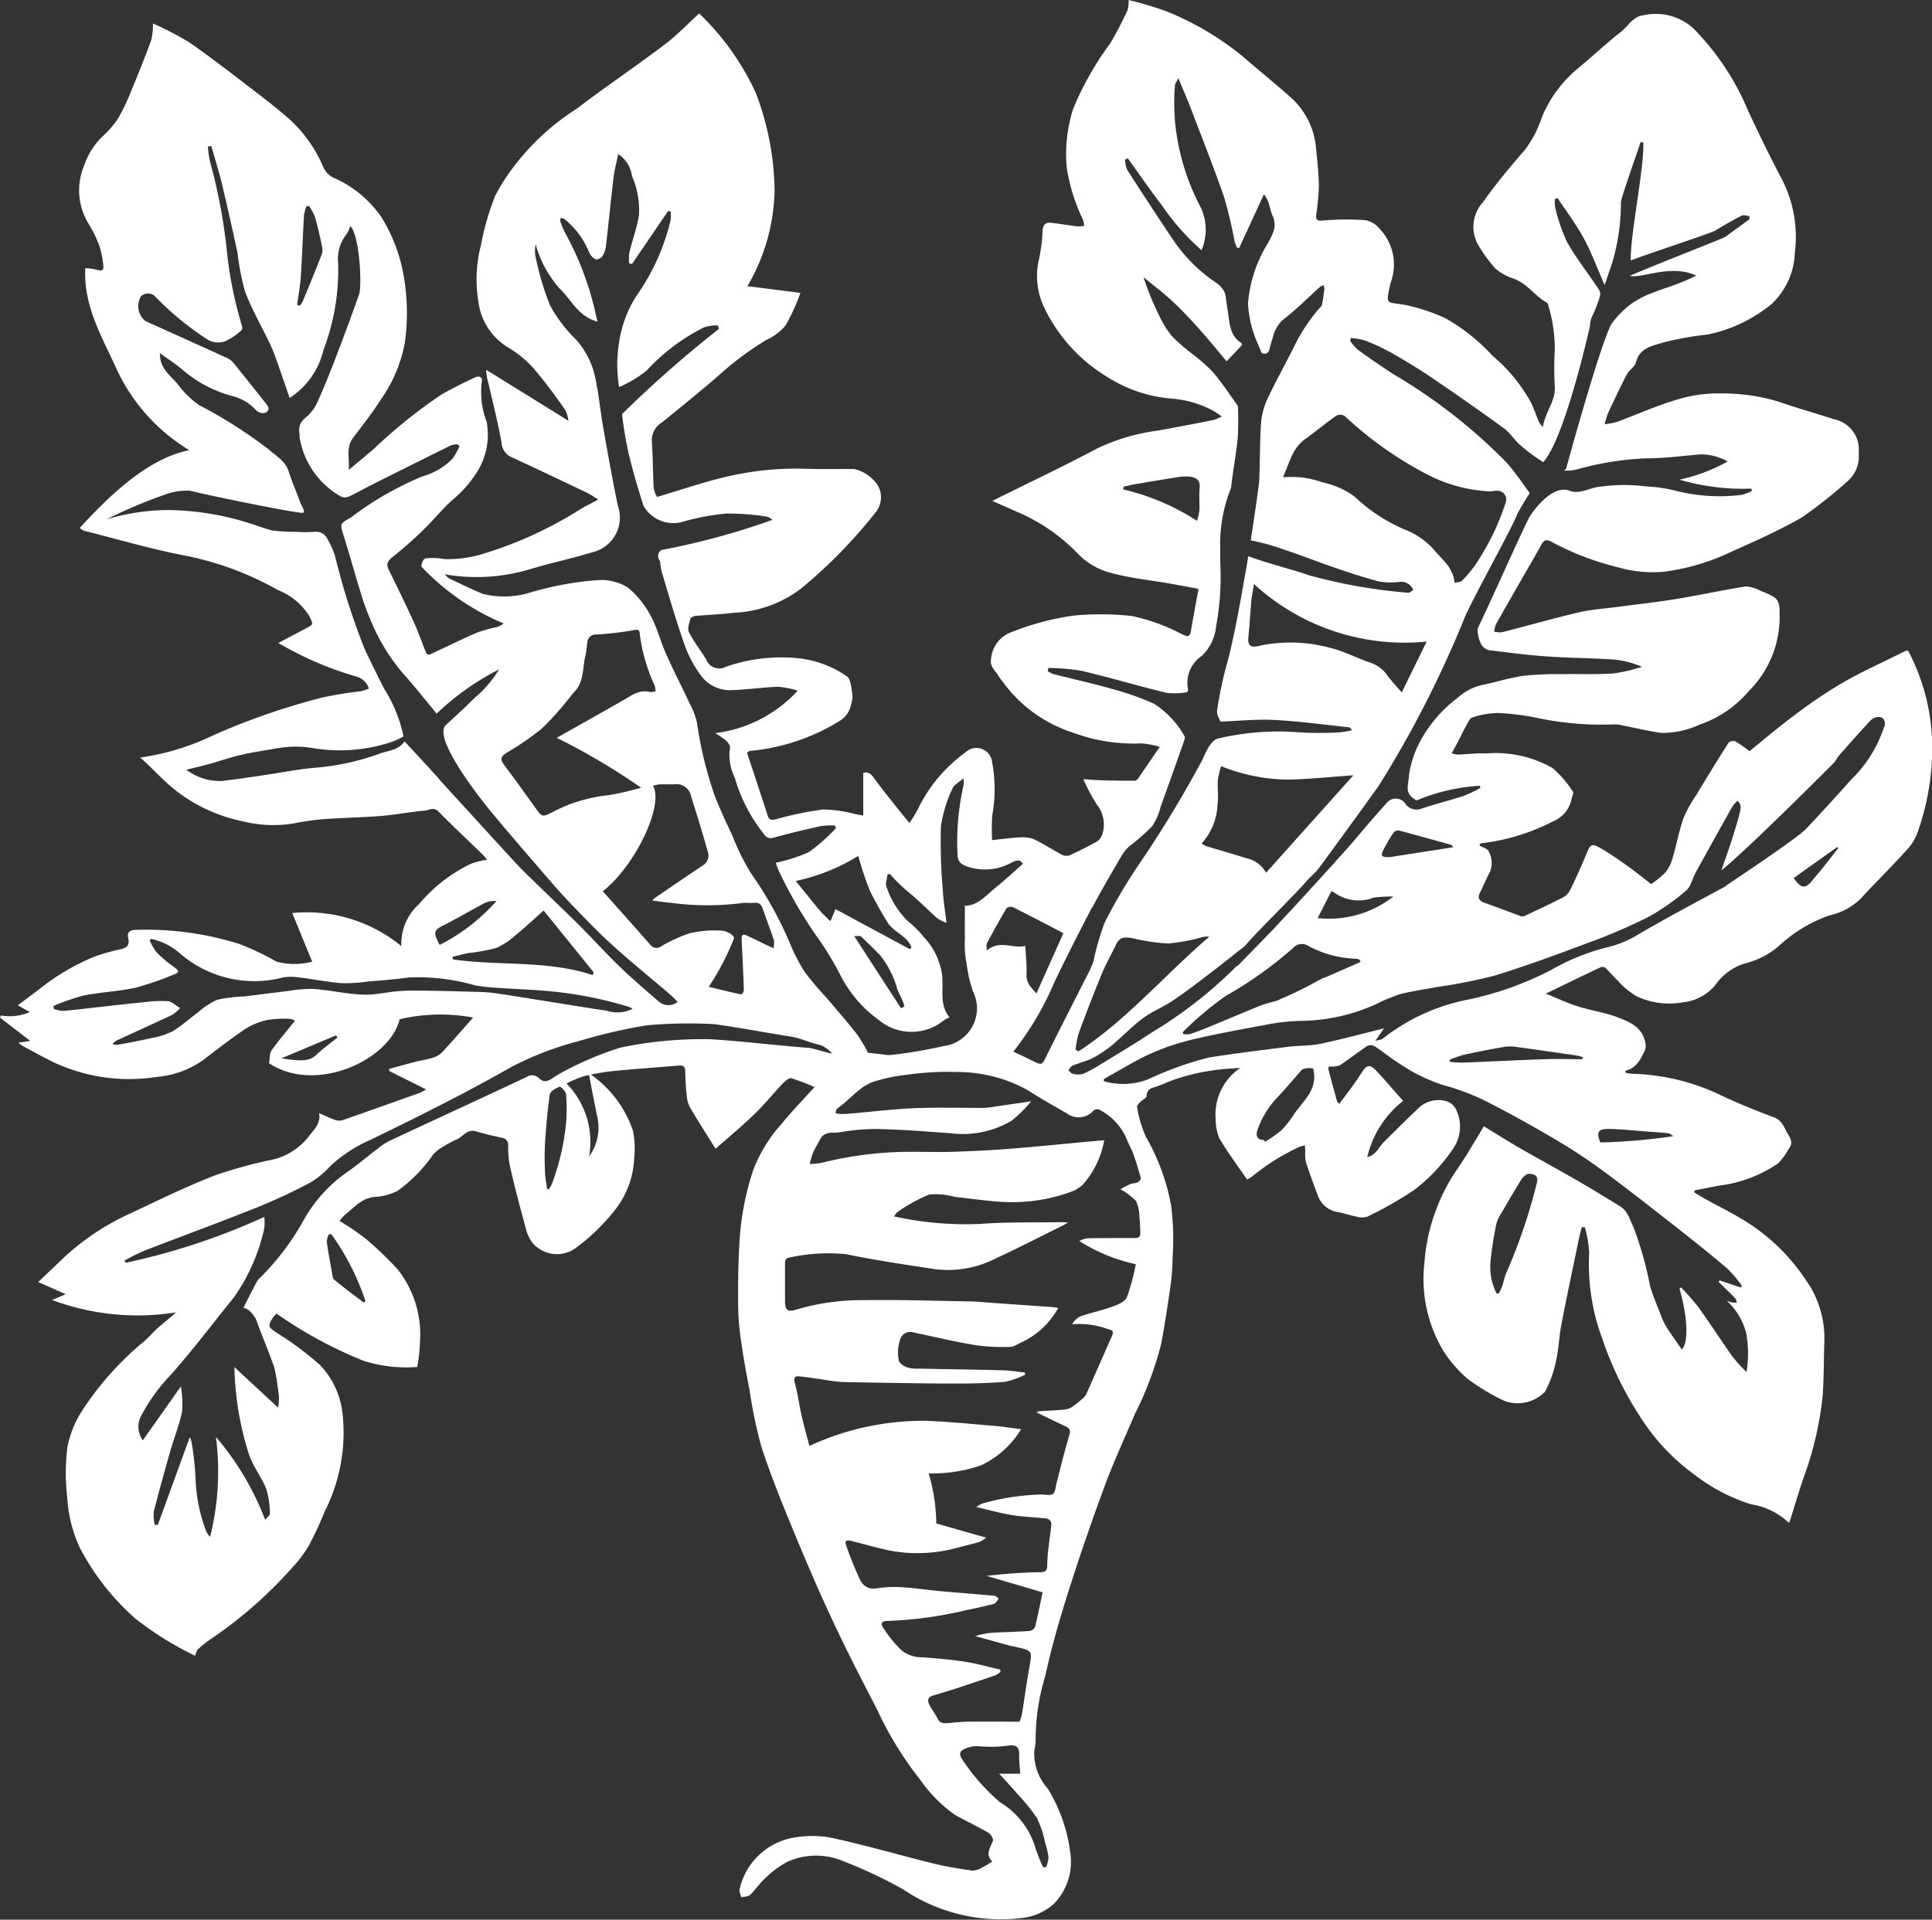
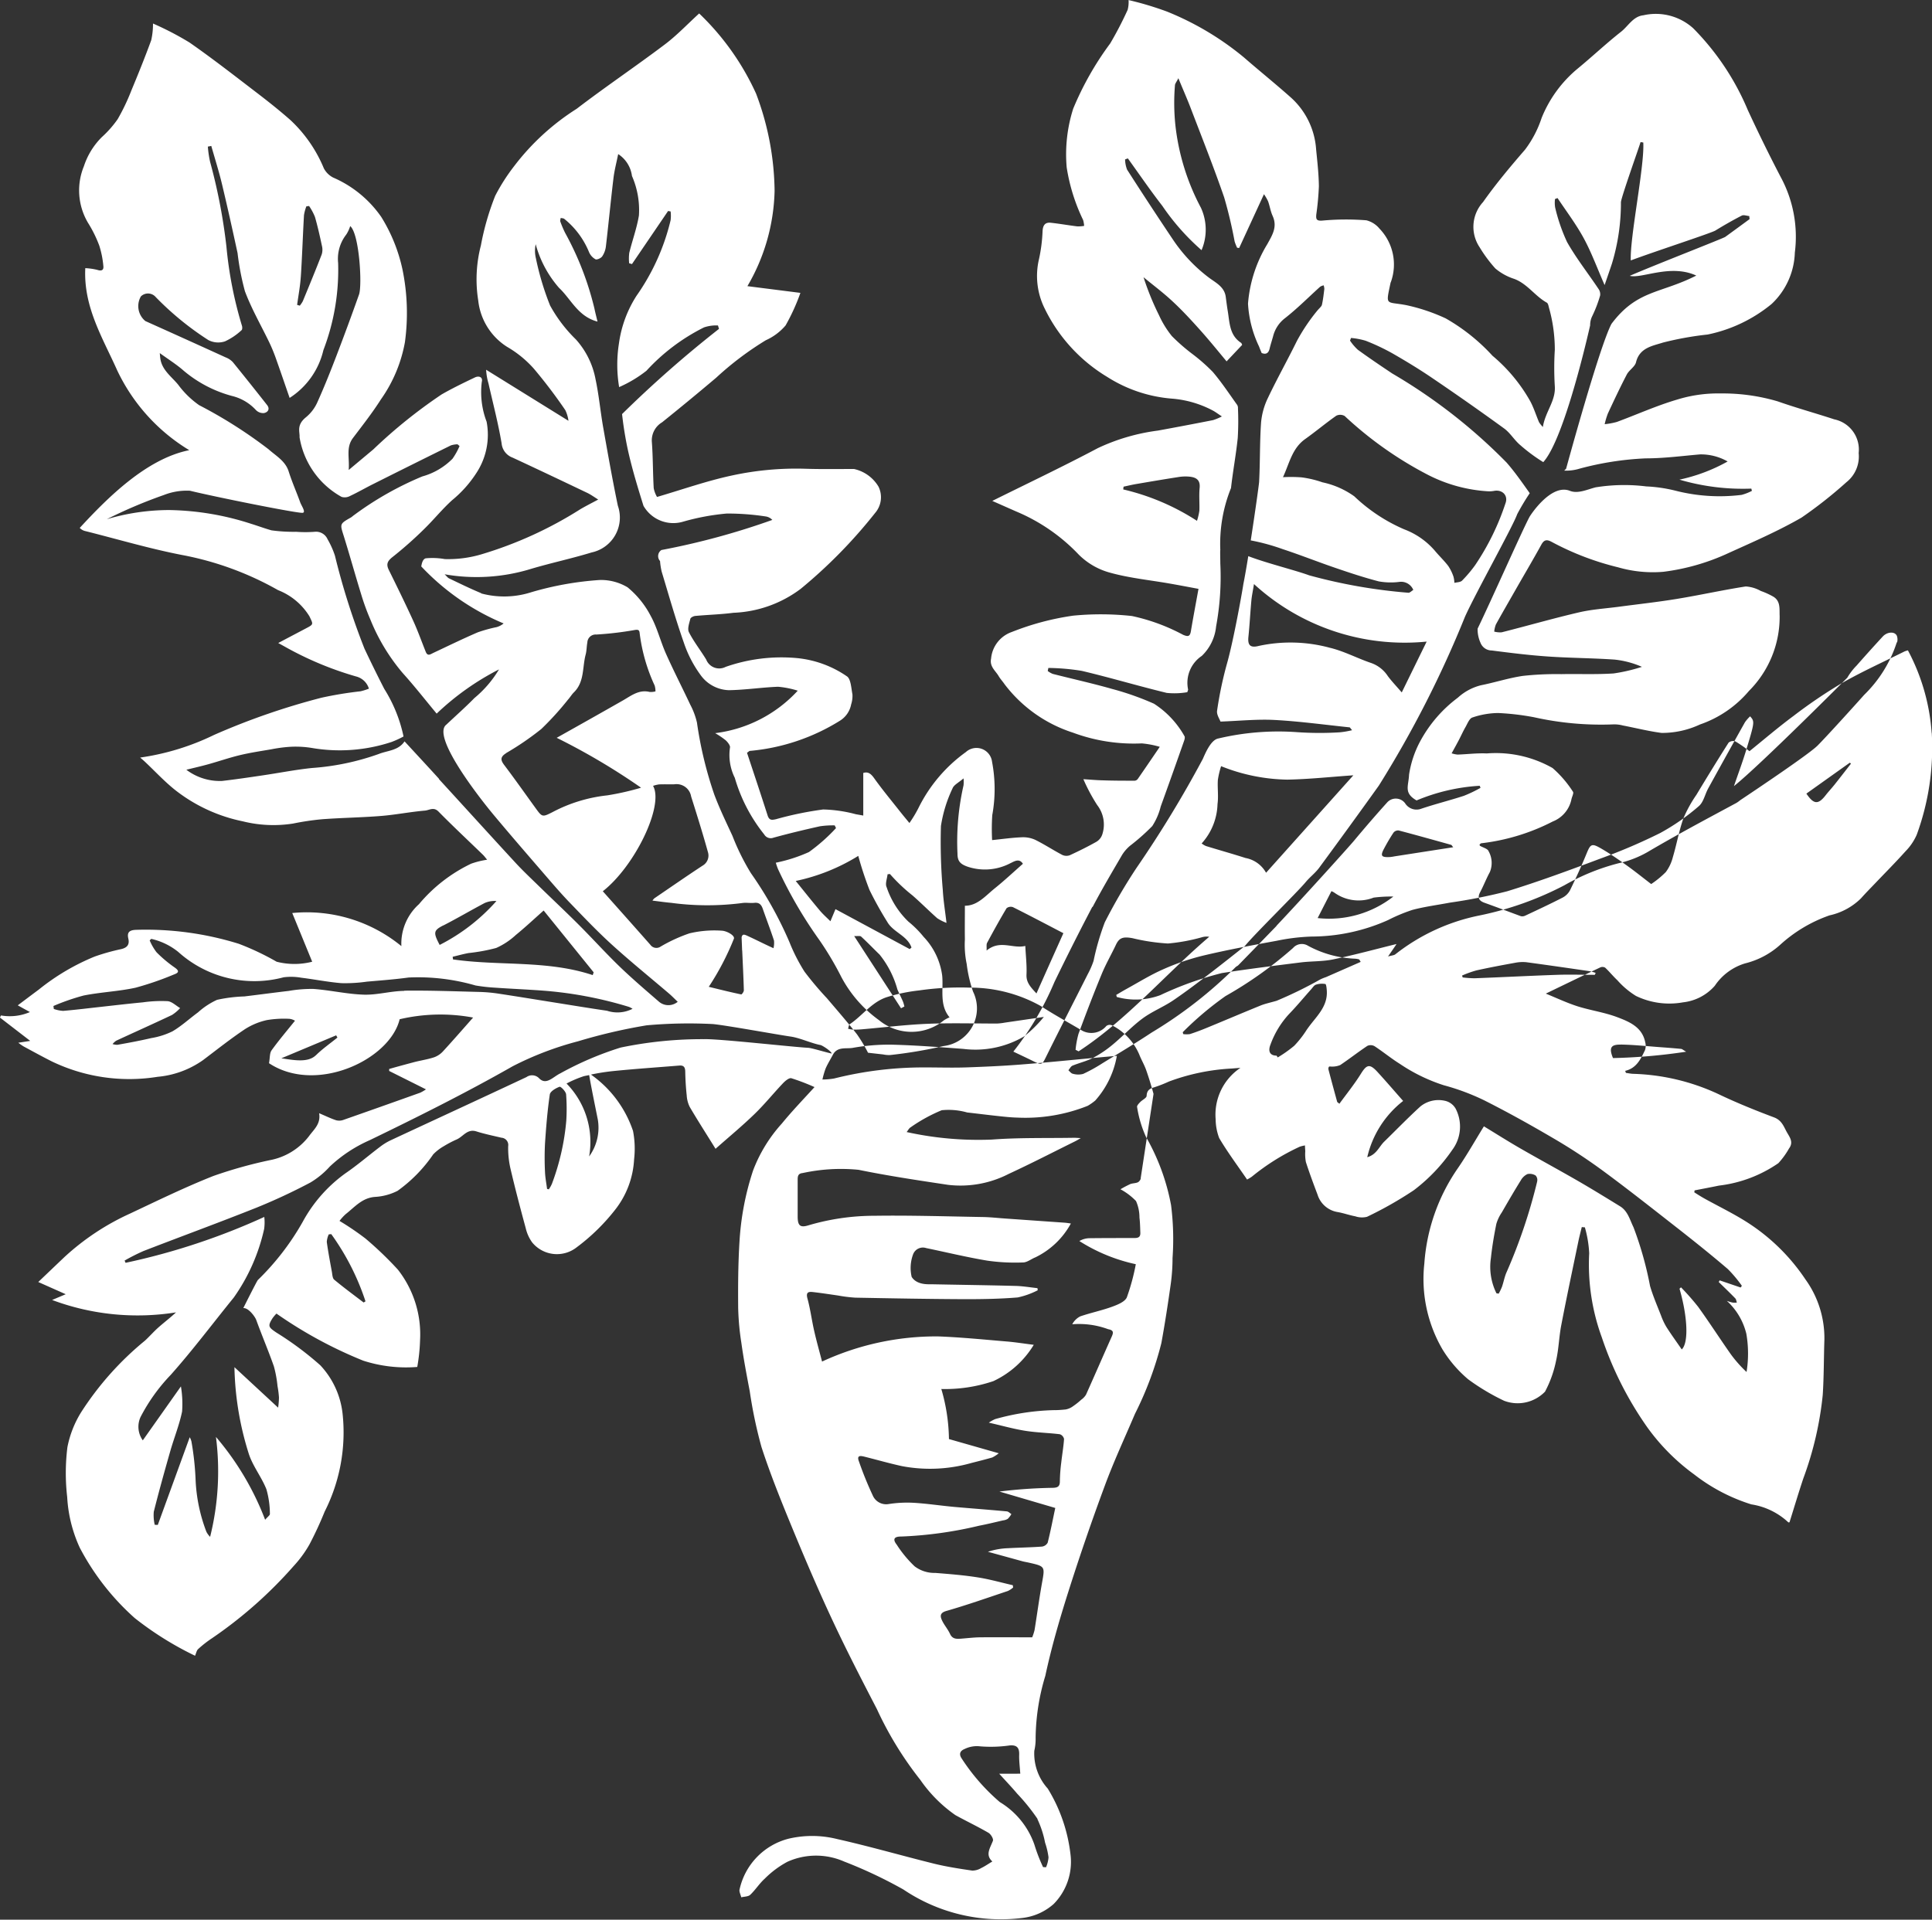
<svg xmlns="http://www.w3.org/2000/svg" width="86.145" height="85.614" viewBox="0 0 86.145 85.614">
  <rect x="0" y="0" width="86.145" height="85.614" fill="#333333" stroke="none" />
-   <path id="logo-scroll" d="M280.278,369.232a9.163,9.163,0,0,0-1.059-3.684,1.071,1.071,0,0,0-.151.048c-.931.464-1.883.891-2.784,1.408a22.173,22.173,0,0,0-2.155,1.46c-.686.508-1.335,1.065-1.975,1.581a5.885,5.885,0,0,0-.63-.438.316.316,0,0,0-.3.056c-.49.77-.966,1.548-1.437,2.329a5.907,5.907,0,0,0-.575,1.038c-.2.562-.3,1.156-.471,1.729a1.881,1.881,0,0,1-.317.676,4.137,4.137,0,0,1-.652.535c-.372-.285-.732-.576-1.107-.843s-.755-.53-1.154-.759-.451-.171-.623.249c-.226.552-.474,1.095-.736,1.631a.791.791,0,0,1-.335.329c-.545.28-1.1.539-1.656.8a.3.3,0,0,1-.2.026c-.544-.2-1.083-.405-1.627-.6-.245-.09-.317-.225-.189-.469.155-.294.275-.607.434-.9a1.066,1.066,0,0,0-.058-.93c-.039-.112-.252-.161-.384-.241-.012-.008-.011-.035-.017-.059.026-.018.049-.049.076-.053a9.288,9.288,0,0,0,3.187-.971,1.356,1.356,0,0,0,.83-.975c.021-.122.119-.291.07-.354a4.932,4.932,0,0,0-.908-1.055,5.114,5.114,0,0,0-2.935-.651c-.431-.021-.865.037-1.3.051a1.278,1.278,0,0,1-.266-.056c.122-.223.225-.408.323-.595s.186-.388.294-.574c.09-.156.173-.387.309-.429a3.678,3.678,0,0,1,1.145-.2,11.267,11.267,0,0,1,1.6.188,13.74,13.74,0,0,0,3.546.319,1.462,1.462,0,0,1,.413.048c.578.111,1.15.257,1.732.333a4,4,0,0,0,1.712-.377,4.97,4.97,0,0,0,2.181-1.493,4.674,4.674,0,0,0,1.371-3.346c-.015-.308.05-.664-.286-.863a3.363,3.363,0,0,0-.557-.253,1.548,1.548,0,0,0-.668-.2c-1.026.159-2.042.386-3.067.554-.857.141-1.723.235-2.584.35-.6.08-1.2.115-1.784.251-1.156.269-2.3.6-3.45.89a1.007,1.007,0,0,1-.331-.032,1.2,1.2,0,0,1,.075-.319c.306-.554.624-1.1.938-1.653.363-.634.735-1.263,1.085-1.9.125-.23.247-.245.464-.129a12.423,12.423,0,0,0,2.962,1.134,5.574,5.574,0,0,0,2.017.2,9.736,9.736,0,0,0,2.777-.777c1.141-.52,2.3-1.015,3.384-1.64a19.469,19.469,0,0,0,2-1.577,1.462,1.462,0,0,0,.548-1.3,1.376,1.376,0,0,0-1.088-1.505c-.836-.275-1.686-.508-2.515-.8a8.625,8.625,0,0,0-2.541-.355,6.167,6.167,0,0,0-1.967.279c-.909.269-1.781.663-2.672.992a3.205,3.205,0,0,1-.542.1,3.356,3.356,0,0,1,.144-.48c.272-.583.546-1.167.843-1.737.105-.2.362-.344.411-.546.159-.655.75-.73,1.208-.879a14.3,14.3,0,0,1,1.987-.357,6.56,6.56,0,0,0,2.849-1.361,3.279,3.279,0,0,0,1.037-2.292,5.589,5.589,0,0,0-.633-3.376q-.768-1.475-1.466-2.986a11.491,11.491,0,0,0-2.432-3.643,2.489,2.489,0,0,0-2.224-.579c-.455.048-.67.478-.991.732-.661.52-1.275,1.1-1.925,1.636a5.538,5.538,0,0,0-1.62,2.212,4.858,4.858,0,0,1-.737,1.41c-.654.756-1.3,1.525-1.875,2.341a1.634,1.634,0,0,0-.152,2.014,6.142,6.142,0,0,0,.7.945,2.466,2.466,0,0,0,.841.465c.588.219.926.767,1.454,1.06.051.028.074.126.09.2a6.913,6.913,0,0,1,.268,1.9,13.21,13.21,0,0,0,0,1.633c.043.658-.424,1.127-.533,1.814a1.484,1.484,0,0,1-.171-.214c-.132-.312-.233-.64-.392-.937a7.32,7.32,0,0,0-1.683-2.027,8.564,8.564,0,0,0-2.089-1.668,8.293,8.293,0,0,0-1.751-.588c-.923-.178-.928.065-.705-1,0-.01.011-.02.013-.029a2.308,2.308,0,0,0-.508-2.386,1.108,1.108,0,0,0-.584-.37,11.593,11.593,0,0,0-1.932.01c-.3.03-.319-.057-.3-.275a12.216,12.216,0,0,0,.115-1.252c-.006-.548-.069-1.1-.123-1.642a3.415,3.415,0,0,0-1.107-2.3c-.691-.617-1.417-1.2-2.114-1.807a12.953,12.953,0,0,0-3.427-2.042,14.156,14.156,0,0,0-1.715-.514,1.387,1.387,0,0,1-.04.435,16.024,16.024,0,0,1-.779,1.5A13.625,13.625,0,0,0,242,341.391a6.707,6.707,0,0,0-.29,2.617,8.311,8.311,0,0,0,.734,2.35,1.287,1.287,0,0,1,.044.259,1.542,1.542,0,0,1-.306.022c-.393-.048-.783-.118-1.176-.161-.258-.029-.355.108-.371.369a7.109,7.109,0,0,1-.158,1.245,3.259,3.259,0,0,0,.259,2.225,7.259,7.259,0,0,0,2.78,3.035,6.287,6.287,0,0,0,2.871.968,4.67,4.67,0,0,1,1.83.527c.124.065.237.153.413.268a2.5,2.5,0,0,1-.392.164q-1.231.243-2.465.468a8.954,8.954,0,0,0-2.673.781c-1.578.836-3.191,1.6-4.707,2.355.3.132.689.305,1.08.477a8.207,8.207,0,0,1,2.774,1.917,3.129,3.129,0,0,0,1.406.809c.862.239,1.766.327,2.653.483.439.076.875.161,1.281.236-.118.654-.236,1.271-.339,1.889-.041.244-.132.249-.346.161a8.64,8.64,0,0,0-2.283-.839A12.77,12.77,0,0,0,242,364a11.927,11.927,0,0,0-2.731.726,1.386,1.386,0,0,0-.93,1.19c-.074.354.195.537.339.782.075.129.182.24.266.365a6.214,6.214,0,0,0,3.04,2.153,7.8,7.8,0,0,0,3.077.481,4.114,4.114,0,0,1,.8.153c-.363.533-.67.984-.981,1.433a.194.194,0,0,1-.134.078c-.488,0-.977,0-1.465-.018-.263-.006-.525-.031-.827-.05a7.984,7.984,0,0,0,.616,1.154,1.417,1.417,0,0,1,.227,1.311.6.6,0,0,1-.264.328c-.386.217-.783.414-1.187.6a.437.437,0,0,1-.338-.018c-.409-.216-.8-.473-1.21-.675a1.317,1.317,0,0,0-.613-.108c-.425.018-.849.079-1.3.125a9.432,9.432,0,0,1,.007-1.116,6.48,6.48,0,0,0-.01-2.377.7.7,0,0,0-1.168-.433,6.733,6.733,0,0,0-2.116,2.5,5.611,5.611,0,0,1-.4.664c-.165-.2-.29-.35-.409-.5-.393-.5-.8-.987-1.165-1.5-.143-.2-.27-.3-.484-.233v1.9c-.128-.023-.23-.042-.332-.059a6.166,6.166,0,0,0-1.457-.212,15.146,15.146,0,0,0-2.1.433c-.2.047-.308.052-.38-.178-.3-.938-.613-1.871-.915-2.784.088-.06.1-.08.123-.083a9.118,9.118,0,0,0,4.021-1.347,1.1,1.1,0,0,0,.5-.73,1.216,1.216,0,0,0,.057-.443c-.055-.284-.07-.7-.255-.812a4.721,4.721,0,0,0-2.246-.81,7.537,7.537,0,0,0-3.152.394.623.623,0,0,1-.867-.325c-.25-.413-.554-.795-.771-1.222-.077-.151.015-.4.063-.594.015-.06.139-.123.218-.13.568-.053,1.141-.067,1.707-.141a5.321,5.321,0,0,0,3-1.071,22.233,22.233,0,0,0,3.316-3.383,1.072,1.072,0,0,0,.148-1.174,1.693,1.693,0,0,0-1.091-.785c-.73,0-1.46.013-2.189-.011a13.5,13.5,0,0,0-3.249.3c-1.114.238-2.2.622-3.345.958a1.227,1.227,0,0,1-.148-.394c-.04-.692-.031-1.388-.084-2.079a.935.935,0,0,1,.456-.855q1.221-.981,2.416-1.992a13.9,13.9,0,0,1,2.209-1.668,2.506,2.506,0,0,0,.883-.661,9.087,9.087,0,0,0,.661-1.452l-2.363-.3a8.78,8.78,0,0,0,1.212-4.251,12.59,12.59,0,0,0-.826-4.336,11.561,11.561,0,0,0-2.537-3.575c-.524.478-.994.977-1.534,1.384-1.294.976-2.641,1.883-3.928,2.868a10.677,10.677,0,0,0-2.788,2.558,8.615,8.615,0,0,0-.844,1.322,11.726,11.726,0,0,0-.639,2.216,5.992,5.992,0,0,0-.118,2.455,2.8,2.8,0,0,0,1.282,2.063,4.827,4.827,0,0,1,1.2.979,22.627,22.627,0,0,1,1.4,1.846,1.52,1.52,0,0,1,.141.476l-3.671-2.277a2.615,2.615,0,0,0,.106.615c.2.887.433,1.771.584,2.668a.748.748,0,0,0,.488.635c1.112.516,2.22,1.043,3.326,1.571.156.074.3.178.493.3-.3.161-.548.286-.788.426a17.655,17.655,0,0,1-4.434,2.021,5.188,5.188,0,0,1-1.62.208,3.15,3.15,0,0,0-.849-.034c-.168.047-.187.335-.2.36a10.679,10.679,0,0,0,3.674,2.544.842.842,0,0,1-.317.165,6.445,6.445,0,0,0-.835.231c-.669.288-1.324.608-1.983.918-.127.06-.252.164-.337-.046-.185-.46-.351-.93-.557-1.381-.348-.762-.717-1.515-1.088-2.267-.129-.261-.068-.4.167-.585a17.176,17.176,0,0,0,1.383-1.222c.437-.422.818-.9,1.267-1.307a5.23,5.23,0,0,0,1.091-1.224,3.1,3.1,0,0,0,.45-2.28,3.7,3.7,0,0,1-.215-1.77c.06-.226-.135-.289-.313-.2-.5.239-1,.48-1.481.757a22.67,22.67,0,0,0-3.04,2.447l-1.1.92c.044-.544-.13-1,.189-1.425.427-.565.867-1.124,1.246-1.721a6.369,6.369,0,0,0,1.072-2.555,9.61,9.61,0,0,0-.11-3.246,7.334,7.334,0,0,0-.948-2.342,5.052,5.052,0,0,0-2.145-1.754.971.971,0,0,1-.413-.411A6.16,6.16,0,0,0,207.1,341.9c-.454-.4-.923-.775-1.4-1.142-1.024-.783-2.041-1.58-3.1-2.318a13.588,13.588,0,0,0-1.63-.848,3.29,3.29,0,0,1-.079.744c-.276.754-.576,1.5-.885,2.241a9.337,9.337,0,0,1-.611,1.28,4.69,4.69,0,0,1-.706.8,3.264,3.264,0,0,0-.8,1.3,2.833,2.833,0,0,0,.186,2.528,5.555,5.555,0,0,1,.5,1.013,4.222,4.222,0,0,1,.181.905c.023.183-.072.241-.268.176a2.833,2.833,0,0,0-.537-.077c-.086,1.726.77,3.1,1.415,4.542a8.312,8.312,0,0,0,3.221,3.576c-1.911.382-3.65,2.129-4.884,3.467a.5.5,0,0,0,.27.146c1.423.358,2.835.777,4.274,1.058a13.875,13.875,0,0,1,4.3,1.571,2.864,2.864,0,0,1,1.4,1.17c.161.348.2.349-.137.525-.4.211-.808.426-1.256.663l.268.148a14.82,14.82,0,0,0,3.2,1.343.8.8,0,0,1,.575.545,2.761,2.761,0,0,1-.372.117,16.8,16.8,0,0,0-1.743.287,31.272,31.272,0,0,0-4.791,1.66,11.073,11.073,0,0,1-3.293,1.009c.086.074.149.127.209.184.467.438.9.914,1.406,1.306a7.224,7.224,0,0,0,2.958,1.353,5.644,5.644,0,0,0,2.244.1,11.859,11.859,0,0,1,1.3-.193c.874-.065,1.751-.076,2.624-.146.655-.053,1.3-.183,1.959-.239.187-.016.386-.176.6.041.647.658,1.322,1.288,1.985,1.931.064.063.116.137.185.219a3.782,3.782,0,0,0-.713.177,6.931,6.931,0,0,0-2.326,1.806,2.364,2.364,0,0,0-.784,1.87,6.651,6.651,0,0,0-4.866-1.476l.889,2.172a3.2,3.2,0,0,1-1.585,0,11.8,11.8,0,0,0-1.688-.8,13.945,13.945,0,0,0-4.588-.622c-.3.013-.4.118-.337.391s-.056.409-.329.471a9.409,9.409,0,0,0-1.17.329,9.985,9.985,0,0,0-2.488,1.469c-.309.23-.617.462-.943.707l.542.3a2.27,2.27,0,0,1-1.289.151l-.049.093,1.352,1.042-.531.082a2.437,2.437,0,0,0,.234.164c.415.224.828.451,1.249.664a7.966,7.966,0,0,0,4.724.692,4.147,4.147,0,0,0,2.03-.746c.614-.464,1.218-.943,1.857-1.372a3.025,3.025,0,0,1,.983-.411,4.557,4.557,0,0,1,1.016-.057.632.632,0,0,1,.243.084c-.359.447-.72.871-1.044,1.321-.089.123-.069.325-.114.574,2.095,1.389,5.388-.147,5.825-1.961a7.964,7.964,0,0,1,3.275-.075c-.449.507-.893,1.018-1.351,1.516a.982.982,0,0,1-.4.26c-.284.092-.582.136-.871.21-.375.1-.747.2-1.12.307,0,.029,0,.059,0,.089l1.64.82a1.715,1.715,0,0,1-.256.149q-1.706.611-3.416,1.21a.553.553,0,0,1-.33.02c-.237-.077-.462-.188-.762-.315.082.481-.232.719-.458,1.032a2.869,2.869,0,0,1-1.752,1.065,20.162,20.162,0,0,0-2.5.7c-1.264.5-2.492,1.1-3.723,1.68a11.02,11.02,0,0,0-2.917,1.933c-.389.369-.776.74-1.173,1.118l1.225.545-.608.256a10.87,10.87,0,0,0,5.526.553c-.274.254-.548.46-.8.685-.2.179-.382.388-.582.573a13.666,13.666,0,0,0-2.855,3.205,4.64,4.64,0,0,0-.606,1.547,9.327,9.327,0,0,0-.01,2.226,6.2,6.2,0,0,0,.562,2.262,11.078,11.078,0,0,0,2.452,3.138,14.442,14.442,0,0,0,2.687,1.678c.053-.121.071-.241.141-.3a5.005,5.005,0,0,1,.608-.476,19.354,19.354,0,0,0,3.652-3.23,5.147,5.147,0,0,0,.7-.958,15.958,15.958,0,0,0,.677-1.462,7.821,7.821,0,0,0,.8-4.371,3.748,3.748,0,0,0-.992-2.156,14.135,14.135,0,0,0-1.958-1.459c-.349-.236-.4-.284-.173-.642a1.773,1.773,0,0,1,.175-.206,19.386,19.386,0,0,0,3.869,2.1,6.213,6.213,0,0,0,2.409.28,8.124,8.124,0,0,0,.125-1.192,4.682,4.682,0,0,0-.989-3.148,15.664,15.664,0,0,0-1.444-1.386,12.32,12.32,0,0,0-1.159-.787,2.323,2.323,0,0,1,.273-.3c.4-.311.729-.727,1.308-.77a2.544,2.544,0,0,0,1.006-.27,6.511,6.511,0,0,0,1.591-1.627,2.11,2.11,0,0,1,.469-.363,4.841,4.841,0,0,1,.586-.307c.284-.128.467-.482.869-.355.366.116.745.193,1.119.282a.325.325,0,0,1,.3.377,4.089,4.089,0,0,0,.1.992c.21.9.444,1.786.685,2.674a1.756,1.756,0,0,0,.286.628,1.426,1.426,0,0,0,1.984.216,8.976,8.976,0,0,0,1.705-1.663,3.968,3.968,0,0,0,.854-2.255,4.171,4.171,0,0,0-.047-1.27,5.033,5.033,0,0,0-1.876-2.515,9.217,9.217,0,0,1,.977-.155c.985-.1,1.974-.166,2.96-.247.2-.017.263.073.267.268.006.356.028.713.066,1.066a1.315,1.315,0,0,0,.138.518c.357.608.738,1.2,1.147,1.86.606-.536,1.193-1.021,1.737-1.549.446-.431.837-.918,1.265-1.369.1-.107.278-.256.378-.229a9.7,9.7,0,0,1,1.033.395c-.5.549-1,1.067-1.455,1.624a6.6,6.6,0,0,0-1.284,2.095,12.364,12.364,0,0,0-.605,3.154c-.062.985-.068,1.975-.06,2.963a11.711,11.711,0,0,0,.143,1.576c.1.722.237,1.44.374,2.158a20.308,20.308,0,0,0,.521,2.479c.4,1.232.888,2.436,1.382,3.634.568,1.378,1.155,2.75,1.786,4.1s1.3,2.647,1.98,3.958a15.587,15.587,0,0,0,1.934,3.154,6.237,6.237,0,0,0,1.566,1.574c.489.27,1,.511,1.479.791.1.06.226.266.194.352-.122.326-.356.627-.025.924-.186.111-.334.215-.495.292a.776.776,0,0,1-.4.115c-.56-.082-1.121-.168-1.669-.3-1.453-.359-2.893-.778-4.353-1.106a4.594,4.594,0,0,0-2.172-.016,3,3,0,0,0-2.181,2.255c-.031.1.047.238.073.358.135-.034.31-.027.4-.111.234-.22.408-.505.647-.719a4.26,4.26,0,0,1,1.013-.755,3.111,3.111,0,0,1,2.526-.011,20.436,20.436,0,0,1,2.644,1.248,7.775,7.775,0,0,0,5.325,1.267,2.533,2.533,0,0,0,1.378-.623,2.674,2.674,0,0,0,.746-2.224,7.17,7.17,0,0,0-1.012-2.921,2.328,2.328,0,0,1-.6-1.685,2.348,2.348,0,0,0,.059-.577,9.84,9.84,0,0,1,.432-2.765c.27-1.261.632-2.506,1.022-3.737q.758-2.39,1.63-4.743c.4-1.085.892-2.139,1.345-3.205a15.234,15.234,0,0,0,1.177-3.154c.158-.863.291-1.731.414-2.6a8.571,8.571,0,0,0,.085-1.195,12.028,12.028,0,0,0-.066-2.36,9.661,9.661,0,0,0-1.115-3.037,5.055,5.055,0,0,1-.4-1.341c-.014-.058.078-.154.138-.216.093-.1.282-.18.287-.276.012-.251.135-.328.346-.387a5.9,5.9,0,0,0,.65-.255,9.411,9.411,0,0,1,2.819-.581c.112-.01.223-.018.369-.029a2.507,2.507,0,0,0-1.106,2.294,2.425,2.425,0,0,0,.158.838c.374.633.817,1.225,1.244,1.85.055-.033.141-.076.217-.133a9.956,9.956,0,0,1,2.13-1.332,1.57,1.57,0,0,1,.234-.057c0,.087.009.174.013.26a1.87,1.87,0,0,0,.028.482c.158.489.337.971.519,1.451a1.125,1.125,0,0,0,.9.779c.262.046.517.139.779.188a.935.935,0,0,0,.527.023,16.716,16.716,0,0,0,2.088-1.186,7.769,7.769,0,0,0,1.715-1.8,1.736,1.736,0,0,0,.147-1.841.73.73,0,0,0-.5-.352,1.286,1.286,0,0,0-1.067.255c-.556.507-1.08,1.049-1.618,1.574-.229.223-.339.577-.754.691a4.446,4.446,0,0,1,1.6-2.508c-.406-.459-.771-.886-1.151-1.3-.344-.372-.477-.326-.74.1-.286.459-.63.883-.952,1.326-.073-.063-.1-.075-.1-.092-.13-.475-.26-.951-.384-1.427a.157.157,0,0,1,.02-.133c.027-.023.091,0,.137-.006a.921.921,0,0,0,.365-.069c.41-.276.8-.582,1.21-.855a.354.354,0,0,1,.317.012c.386.253.744.549,1.135.793a7.69,7.69,0,0,0,1.959.952,10.129,10.129,0,0,1,1.8.672c1.073.541,2.124,1.128,3.159,1.737a25.1,25.1,0,0,1,2.176,1.436c1.143.844,2.257,1.726,3.375,2.6.727.571,1.45,1.151,2.152,1.752a5.7,5.7,0,0,1,.625.746l-.054.076-.938-.319-.039.074c.247.243.5.483.739.731.042.043.047.123.069.186a.9.9,0,0,1-.194,0,2.2,2.2,0,0,1-.253-.076,2.907,2.907,0,0,1,.869,1.465,5.151,5.151,0,0,1,.01,1.707,5.658,5.658,0,0,1-.7-.789c-.493-.7-.956-1.422-1.457-2.116a11.208,11.208,0,0,0-.766-.871l-.066.062c.354,1.223.419,2.4.1,2.708-.231-.336-.465-.658-.679-.993a2.9,2.9,0,0,1-.244-.516c-.171-.437-.359-.871-.491-1.32a15.5,15.5,0,0,0-.737-2.618c-.165-.334-.252-.724-.6-.937-.622-.382-1.243-.765-1.875-1.13-.854-.493-1.722-.962-2.576-1.454-.547-.315-1.08-.654-1.62-.982-.395.639-.749,1.268-1.156,1.86a8.5,8.5,0,0,0-1.5,4.26,6.237,6.237,0,0,0,.809,3.828,5.509,5.509,0,0,0,1.147,1.335,9.82,9.82,0,0,0,1.6.956,1.7,1.7,0,0,0,1.825-.406,5.026,5.026,0,0,0,.492-1.376c.121-.521.131-1.066.233-1.592.24-1.249.505-2.493.763-3.739.044-.212.1-.422.151-.632l.138.011a5.089,5.089,0,0,1,.193,1.156,9.464,9.464,0,0,0,.562,3.75A15.506,15.506,0,0,0,267.6,400.2a9.313,9.313,0,0,0,2.089,2.1,8.038,8.038,0,0,0,2.548,1.335,3.111,3.111,0,0,1,1.649.8c.009.01.04,0,.053,0,.206-.656.4-1.31.617-1.959a15.04,15.04,0,0,0,.865-3.72c.054-.822.046-1.647.074-2.471a4.481,4.481,0,0,0-.847-2.686,8.86,8.86,0,0,0-2.4-2.415c-.665-.451-1.4-.8-2.107-1.192-.151-.085-.3-.18-.445-.272,0-.029.008-.058.012-.088.362-.071.726-.139,1.088-.214a5.863,5.863,0,0,0,2.647-1,3.463,3.463,0,0,0,.474-.654c.222-.295.015-.521-.112-.757s-.219-.5-.545-.627c-.844-.317-1.684-.656-2.5-1.047a9.634,9.634,0,0,0-3.8-.9c-.105-.005-.21-.027-.315-.041l-.032-.091c.507-.119.692-.527.882-.921a.606.606,0,0,0,.012-.351c-.135-.682-.709-.918-1.251-1.123-.568-.215-1.184-.3-1.765-.483-.478-.153-.936-.371-1.418-.567.847-.409,1.636-.793,2.43-1.169a.243.243,0,0,1,.217.012c.19.177.353.383.543.56a3.7,3.7,0,0,0,.829.7,3.425,3.425,0,0,0,2.1.286,2.2,2.2,0,0,0,1.416-.738,2.493,2.493,0,0,1,1.355-1,3.623,3.623,0,0,0,1.546-.815,6.365,6.365,0,0,1,2.217-1.326,2.856,2.856,0,0,0,1.4-.758c.2-.227.411-.439.619-.657.457-.479.924-.948,1.366-1.441a2.478,2.478,0,0,0,.5-.736,11.264,11.264,0,0,0,.671-4.552m-17.592,20.007a24.2,24.2,0,0,1-1.373,4.068c-.087.2-.126.429-.2.64a2.728,2.728,0,0,1-.144.3l-.1-.015a2.654,2.654,0,0,1-.247-1.578c.054-.509.14-1.017.242-1.519a1.809,1.809,0,0,1,.245-.513c.277-.482.557-.963.85-1.435a.661.661,0,0,1,.295-.274.5.5,0,0,1,.362.066.293.293,0,0,1,.069.255m-8.3-37.609a3.324,3.324,0,0,1,.648.123,9.509,9.509,0,0,1,1.192.561c.6.345,1.2.708,1.776,1.1q1.624,1.1,3.215,2.256c.271.2.45.516.709.734a7.507,7.507,0,0,0,1.031.764c.844-.924,1.8-4.822,2.09-6.1a.9.9,0,0,1,.092-.409,5.7,5.7,0,0,0,.354-.925.407.407,0,0,0-.076-.295c-.467-.7-.989-1.36-1.4-2.088a7.86,7.86,0,0,1-.531-1.544,1.322,1.322,0,0,1-.005-.373l.112-.043c.4.6.832,1.171,1.173,1.8s.592,1.318.926,2.08c.129-.376.231-.668.328-.961a9.324,9.324,0,0,0,.4-2.731c0-.192.824-2.495.875-2.685l.122.02c.057,1.064-.6,4.211-.558,5.259,1.024-.385,3.582-1.218,3.771-1.333.384-.235.776-.46,1.176-.666.087-.045.224.011.338.02,0,.045.008.091.012.136q-.543.4-1.086.794c-.089.065-3.262,1.3-4.257,1.736.54.137,1.811-.543,2.967-.012-1.6.814-2.64.631-3.782,2.154-.544,1.029-2.022,6.459-2.022,6.459l-.086.086a2.055,2.055,0,0,0,.689-.089,13.54,13.54,0,0,1,2.951-.458c.806,0,1.613-.108,2.42-.177a2.4,2.4,0,0,1,1.228.316,7.662,7.662,0,0,1-2.149.81,10.019,10.019,0,0,0,3.205.4l.026.1a2.143,2.143,0,0,1-.462.18,7.94,7.94,0,0,1-2.976-.195,6.581,6.581,0,0,0-1.272-.183,7.987,7.987,0,0,0-2.257.041c-.373.094-.791.3-1.15.155-.853-.336-1.784,1.128-1.8,1.164-.3.552-1.711,3.738-2.314,4.985a1.465,1.465,0,0,0,.131.633.536.536,0,0,0,.5.339c.831.107,1.664.211,2.5.268.992.069,1.99.07,2.982.139a4.094,4.094,0,0,1,1.214.323,7.629,7.629,0,0,1-1.26.294c-.774.052-1.554.016-2.331.031a13.8,13.8,0,0,0-1.714.078c-.631.092-1.247.294-1.875.419a2.381,2.381,0,0,0-1.029.554,5.946,5.946,0,0,0-1.688,1.963,4.6,4.6,0,0,0-.486,1.467c-.022.521-.249.815.335,1.152a8.557,8.557,0,0,1,2.816-.654l.035.093a5.982,5.982,0,0,1-.74.354c-.63.206-1.275.365-1.9.576a.6.6,0,0,1-.724-.245.518.518,0,0,0-.809-.023c-.505.56-1,1.134-1.48,1.711-.207.246-2.144,2.4-3.444,3.777v.009q-.848.875-1.7,1.748c-.037.038-.094.056-.129.094a19.543,19.543,0,0,1-3.74,2.913c-.716.475-1.455.916-2.187,1.365a7.139,7.139,0,0,1-.864.478.86.86,0,0,1-.459-.006c-.075-.013-.136-.1-.2-.157.061-.07.108-.174.184-.205.306-.127.637-.2.928-.354a5.055,5.055,0,0,0,.875-.594c.45-.373.85-.809,1.318-1.155.42-.311.921-.509,1.355-.8.612-.415,1.2-.865,1.788-1.317.478-.37.952-.745,1.425-1.12.4-.5,2.322-2.381,2.71-2.849.183-.22.421-.4.591-.626q1.347-1.828,2.668-3.674a47.983,47.983,0,0,0,3.84-7.528c.441-.995,2.134-4.022,2.33-4.578a10.414,10.414,0,0,1,.558-.934c-.007-.01-.013-.02-.02-.031-.323-.454-.642-.914-1.008-1.333a24.358,24.358,0,0,0-5.1-3.975c-.517-.345-1.033-.694-1.536-1.059a2.265,2.265,0,0,1-.349-.409ZM252.9,377.487l.614-1.2a.66.66,0,0,1,.133.068,1.848,1.848,0,0,0,1.749.22,6.09,6.09,0,0,1,.879-.048,4.647,4.647,0,0,1-3.376.96m1.92,1.954-1.551.681a1.768,1.768,0,0,0-.266.11,18.5,18.5,0,0,1-1.932.944c-.311.09-.52.132-.714.211-.792.322-1.579.658-2.369.983-.257.106-.517.206-.781.291a1.019,1.019,0,0,1-.3,0l-.021-.084a14.349,14.349,0,0,1,1.907-1.611,17.662,17.662,0,0,0,3.01-2.144.52.52,0,0,1,.668-.1,4.785,4.785,0,0,0,2.086.576.879.879,0,0,1,.189.031c.014,0,.023.033.074.111m1.291-4.674c-.373.017-.422-.053-.248-.379.131-.245.27-.487.425-.717a.265.265,0,0,1,.227-.09c.783.206,1.561.425,2.341.642.017.005.028.032.09.106l-.747.116-1.866.29a2.028,2.028,0,0,1-.222.033m-7.66-3.435a3.823,3.823,0,0,1,.145-.619,8.247,8.247,0,0,0,2.952.6c.97-.018,1.938-.124,2.945-.193l-3.892,4.346a1.321,1.321,0,0,0-.917-.658c-.583-.188-1.175-.352-1.761-.533a.875.875,0,0,1-.194-.116,2.722,2.722,0,0,0,.707-1.755c.05-.353-.008-.718.016-1.076m-.379,6.988c-1.973,1.683-3.651,3.688-5.83,5.115l-.136-.07a4.127,4.127,0,0,1,.131-.711c.33-.895.671-1.785,1.034-2.666.183-.445.427-.865.632-1.3.147-.313.307-.379.74-.3a8.877,8.877,0,0,0,1.582.237,8.221,8.221,0,0,0,1.5-.274.741.741,0,0,1,.346-.025m5.335-12.9a6.7,6.7,0,0,0-3.127-.073c-.385.1-.505-.031-.466-.405.055-.536.082-1.074.131-1.61.018-.208.064-.412.117-.743a9.945,9.945,0,0,0,7.7,2.566c-.372.757-.721,1.471-1.111,2.267-.252-.293-.451-.5-.62-.727a1.468,1.468,0,0,0-.734-.582c-.637-.214-1.242-.545-1.892-.692m.714-10.315a16.605,16.605,0,0,0,3.677,2.6,6.734,6.734,0,0,0,2.706.746,1.167,1.167,0,0,0,.259-.017c.368-.074.646.2.516.549a11.163,11.163,0,0,1-1.354,2.762,5.839,5.839,0,0,1-.582.689c-.075.075-.227.072-.343.1a1.225,1.225,0,0,0-.04-.274,1.994,1.994,0,0,0-.232-.476c-.182-.24-.405-.449-.6-.684a3.363,3.363,0,0,0-1.368-.954,7.534,7.534,0,0,1-2.222-1.47,3.776,3.776,0,0,0-1.423-.626,4.589,4.589,0,0,0-.935-.221,6.369,6.369,0,0,0-.823-.007c.292-.632.406-1.284.988-1.7.472-.335.917-.711,1.391-1.043a.4.4,0,0,1,.379.018m-6.592,4.671a10.379,10.379,0,0,0-3.287-1.4c0-.041.009-.083.014-.124.186-.039.372-.085.56-.117.633-.108,1.266-.216,1.9-.314a1.9,1.9,0,0,1,.487-.014c.288.031.479.144.444.5-.032.334,0,.674-.011,1.01a2.7,2.7,0,0,1-.108.462m-4.654,17.22c.415-.791.87-1.559,1.32-2.331a1.755,1.755,0,0,1,.349-.4,9.518,9.518,0,0,0,.991-.878,2.865,2.865,0,0,0,.378-.875c.353-.975.7-1.952,1.043-2.93.023-.065.047-.166.014-.209a4.1,4.1,0,0,0-1.358-1.444,12.6,12.6,0,0,0-1.871-.66c-.874-.249-1.762-.445-2.643-.67a.951.951,0,0,1-.223-.129l.028-.136a9.936,9.936,0,0,1,1.488.13c1.269.3,2.522.676,3.79.983a3.38,3.38,0,0,0,.918-.032c.018-.068.04-.1.033-.127a1.444,1.444,0,0,1,.612-1.491,2.1,2.1,0,0,0,.638-1.314,12.153,12.153,0,0,0,.188-2.806c0-.2-.013-.6,0-.6a6.629,6.629,0,0,1,.477-2.767c.083-.746.223-1.485.3-2.231a12.6,12.6,0,0,0,.01-1.316.281.281,0,0,0-.033-.156c-.358-.5-.695-1.011-1.091-1.476a8.062,8.062,0,0,0-.922-.809,8.514,8.514,0,0,1-.9-.787,4.3,4.3,0,0,1-.572-.927,12.191,12.191,0,0,1-.693-1.7c.438.362.894.7,1.309,1.091.431.4.834.84,1.228,1.28s.765.9,1.167,1.382l.695-.735c-.026-.053-.03-.078-.044-.088-.526-.338-.512-.9-.6-1.425-.035-.212-.061-.425-.09-.638-.061-.443-.458-.629-.744-.844a7.02,7.02,0,0,1-1.627-1.728q-1.03-1.535-2.027-3.093a1.319,1.319,0,0,1-.089-.455l.123-.046c.51.706,1,1.426,1.535,2.114a10.357,10.357,0,0,0,1.751,1.979,2.34,2.34,0,0,0-.025-1.886,10.212,10.212,0,0,1-1.139-3.667,9.545,9.545,0,0,1-.022-1.793c0-.08.074-.161.153-.323.2.49.383.9.542,1.315.508,1.33,1.035,2.653,1.5,4a20.069,20.069,0,0,1,.466,1.964,1.973,1.973,0,0,0,.112.282l.09.012c.359-.779.719-1.559,1.106-2.4a2.1,2.1,0,0,1,.185.32c.075.211.108.44.2.644.22.486,0,.84-.235,1.262a5.993,5.993,0,0,0-.861,2.655,5.084,5.084,0,0,0,.493,1.914c.036.1.079.2.116.288.2.08.307,0,.353-.192s.105-.37.157-.556a1.46,1.46,0,0,1,.53-.806c.549-.43,1.044-.93,1.564-1.4a.507.507,0,0,1,.16-.064.567.567,0,0,1,.03.162c-.029.235-.055.472-.106.7-.017.078-.1.14-.2.256a8.4,8.4,0,0,0-.916,1.36c-.421.858-.891,1.693-1.3,2.557a3.148,3.148,0,0,0-.3,1.1c-.06.875-.039,1.756-.086,2.633-.006.111-.181,1.37-.373,2.607a9.247,9.247,0,0,1,1.421.388c.793.261,1.569.57,2.359.84.637.218,1.279.431,1.93.6a3.02,3.02,0,0,0,.91.023.588.588,0,0,1,.628.358c-.074.043-.158.136-.224.125a23.867,23.867,0,0,1-4.421-.777c-.613-.226-1.9-.542-2.713-.855-.079.487-.156.932-.221,1.254,0,.043-.416,2.462-.746,3.6a16.933,16.933,0,0,0-.424,2.038c-.028.175.114.376.152.486.845-.03,1.632-.114,2.412-.072,1.116.06,2.227.213,3.34.329.023,0,.043.045.116.127a3.786,3.786,0,0,1-.554.095,14.518,14.518,0,0,1-1.926-.009,11.626,11.626,0,0,0-3.49.285c-.354.066-.617.767-.691.92a50.735,50.735,0,0,1-2.958,4.86,24.691,24.691,0,0,0-1.408,2.417,11.284,11.284,0,0,0-.5,1.719,3.682,3.682,0,0,1-.253.582c-.609,1.21-1.23,2.414-1.831,3.628-.225.454-.205.462-.684.225-.267-.131-.536-.257-.809-.387a13.394,13.394,0,0,0,1.83-3.1q.819-1.694,1.693-3.361m-1.293,1.181c-.4.893-.792,1.766-1.2,2.686-.269-.292-.461-.494-.444-.844.019-.405-.031-.815-.053-1.275-.566.137-1.126-.292-1.727.206.01-.164-.016-.272.024-.345.279-.52.564-1.037.867-1.543a.3.3,0,0,1,.287-.047c.758.379,1.507.775,2.25,1.162m-9.149-3.449a15.327,15.327,0,0,0,.5,1.518,15.85,15.85,0,0,0,.793,1.425c.264.465.894.61,1.08,1.144l-.079.07-3.31-1.782-.226.54c-.159-.159-.33-.308-.474-.48-.363-.432-.713-.874-1.072-1.317a8.637,8.637,0,0,0,2.788-1.118m2.055,6.717-.148.079-2.09-3.221c.149.008.262-.02.31.023.284.26.549.538.826.806a4.291,4.291,0,0,1,.791,1.55c.08.185.172.365.252.55a1.575,1.575,0,0,1,.06.213m-18.873-18.435c-.485-.2-.954-.432-1.427-.657-.064-.03-.11-.1-.2-.184a8.248,8.248,0,0,0,3.865-.245c.891-.264,1.8-.457,2.69-.729a1.592,1.592,0,0,0,1.169-2.084c-.242-1.163-.449-2.334-.655-3.5-.124-.707-.188-1.425-.337-2.127a3.657,3.657,0,0,0-.881-1.791,6.4,6.4,0,0,1-1.149-1.512,12.408,12.408,0,0,1-.633-2.109,1.422,1.422,0,0,1-.009-.624,4.894,4.894,0,0,0,1.042,1.947c.535.5.838,1.275,1.715,1.505-.053-.224-.1-.4-.136-.577a13.492,13.492,0,0,0-1.308-3.381,4.77,4.77,0,0,1-.213-.5c-.018-.047.009-.11.015-.165.055.014.128.011.164.045a3.688,3.688,0,0,1,1.093,1.462.661.661,0,0,0,.293.335c.063.035.246-.047.3-.126a1,1,0,0,0,.166-.447c.119-1.014.216-2.032.338-3.046.043-.353.136-.7.21-1.071a1.371,1.371,0,0,1,.614.975,3.787,3.787,0,0,1,.311,1.76c-.092.566-.295,1.112-.431,1.671a2.04,2.04,0,0,0-.005.463l.126.036,1.61-2.367.113.021a1.593,1.593,0,0,1,0,.388,9.8,9.8,0,0,1-1.521,3.373,5.236,5.236,0,0,0-.782,2.118,6.079,6.079,0,0,0,.007,1.954,5.6,5.6,0,0,0,1.218-.729,8.818,8.818,0,0,1,2.567-1.934,1.683,1.683,0,0,1,.622-.086l.046.152a51.133,51.133,0,0,0-4.322,3.8,15.913,15.913,0,0,0,.264,1.622c.186.834.436,1.654.691,2.47a1.534,1.534,0,0,0,1.789.7,10.38,10.38,0,0,1,1.919-.356,11.2,11.2,0,0,1,1.769.134.508.508,0,0,1,.267.15,32.763,32.763,0,0,1-4.945,1.343.325.325,0,0,0-.061.49,3.13,3.13,0,0,0,.073.474c.319,1.056.62,2.118.985,3.158a5.286,5.286,0,0,0,.75,1.453,1.608,1.608,0,0,0,1.266.676c.73-.012,1.459-.125,2.189-.153a4.087,4.087,0,0,1,.877.175,5.989,5.989,0,0,1-3.682,1.894,3.725,3.725,0,0,1,.473.321c.091.084.212.241.187.326a2.284,2.284,0,0,0,.215,1.344,7.266,7.266,0,0,0,1.312,2.526.336.336,0,0,0,.41.146c.687-.189,1.381-.355,2.077-.51a4.018,4.018,0,0,1,.656-.04l.059.121a7.934,7.934,0,0,1-1.208,1.069,6.921,6.921,0,0,1-1.477.475,2.694,2.694,0,0,0,.1.288,19.659,19.659,0,0,0,1.849,3.17,13.958,13.958,0,0,1,.969,1.632,5.589,5.589,0,0,0,1.678,1.928,2.281,2.281,0,0,0,2.89.018,1.377,1.377,0,0,1,.262-.139c-.462-.552-.268-1.233-.329-1.86a3.077,3.077,0,0,0-.826-1.728,4.543,4.543,0,0,0-.68-.681,3.8,3.8,0,0,1-.973-1.542c-.071-.149.024-.378.043-.57l.106-.012a7.616,7.616,0,0,0,1.008.957c.375.329.727.683,1.1,1.014a2.021,2.021,0,0,0,.414.209c-.062-.534-.14-1-.165-1.468a24.417,24.417,0,0,1-.083-2.853,6.008,6.008,0,0,1,.518-1.68c.061-.157.274-.256.49-.444a1.531,1.531,0,0,1,0,.308,11.324,11.324,0,0,0-.27,3.053c0,.327.12.458.438.573a2.434,2.434,0,0,0,1.919-.15c.159-.071.393-.242.56.025-.417.366-.817.743-1.244,1.086s-.783.788-1.343.785c0,.524-.008,1.012,0,1.5a4.185,4.185,0,0,0,.08,1.095,5.956,5.956,0,0,0,.284,1.235,1.692,1.692,0,0,1-1.317,2.428,20.39,20.39,0,0,1-2.375.4,1.23,1.23,0,0,1-.316-.026l-.675-.076a6.863,6.863,0,0,0-.49-.818c-.429-.552-.89-1.079-1.343-1.613a14.389,14.389,0,0,1-1-1.186,7.975,7.975,0,0,1-.669-1.312,16.937,16.937,0,0,0-1.721-3.081,10.293,10.293,0,0,1-.822-1.662c-.282-.611-.577-1.218-.812-1.848a17.359,17.359,0,0,1-.771-3.207,3.279,3.279,0,0,0-.3-.8c-.355-.758-.739-1.5-1.081-2.268-.248-.556-.392-1.166-.685-1.694a4.077,4.077,0,0,0-1.026-1.267,2.308,2.308,0,0,0-1.232-.328,14.037,14.037,0,0,0-3.06.545,3.946,3.946,0,0,1-2.232.056m11.634,15.926c.026.592.057,1.183.073,1.775,0,.063-.091.187-.117.181-.483-.1-.963-.222-1.447-.339a11.886,11.886,0,0,0,1.123-2.152c.037-.144-.321-.34-.54-.351a4.8,4.8,0,0,0-1.447.119,7,7,0,0,0-1.285.591.33.33,0,0,1-.456-.082c-.7-.793-1.4-1.58-2.12-2.387,1.43-1.118,2.737-3.821,2.241-4.7a1.4,1.4,0,0,1,.266-.065c.228-.01.457,0,.685-.005a.658.658,0,0,1,.746.542c.26.824.519,1.65.75,2.483a.516.516,0,0,1-.234.6c-.726.477-1.44.973-2.158,1.462a.637.637,0,0,0-.082.1c.3.037.566.076.836.1a12.094,12.094,0,0,0,3.153.01c.18-.03.371.01.554-.01.215-.024.311.08.376.266.164.472.345.939.5,1.414a.99.99,0,0,1-.023.343c-.518-.237-.708-.343-1.215-.576-.083-.03-.174-.068-.206.093.008.184.019.486.023.585m-10.52-8.806a12.636,12.636,0,0,0,1.567-1.073,13.2,13.2,0,0,0,1.189-1.309c.092-.1.165-.228.264-.325.476-.468.372-1.115.523-1.682.047-.174.041-.362.076-.541a.369.369,0,0,1,.4-.355,14.836,14.836,0,0,0,1.7-.2c.164-.027.22-.011.233.143a7.785,7.785,0,0,0,.67,2.335.978.978,0,0,1,.035.257.785.785,0,0,1-.257.026c-.478-.118-.821.164-1.193.377-.969.553-1.943,1.1-2.955,1.668a29.471,29.471,0,0,1,3.762,2.225,11.94,11.94,0,0,1-1.507.342,6.748,6.748,0,0,0-2.439.746c-.46.233-.462.231-.773-.2-.46-.635-.911-1.276-1.383-1.9-.178-.235-.169-.368.092-.532m-9.161-21.241c.06-.915.089-1.831.141-2.747a1.952,1.952,0,0,1,.106-.395l.121-.016a2.54,2.54,0,0,1,.262.486c.123.429.221.866.313,1.3a.7.7,0,0,1-.012.376c-.27.7-.556,1.39-.842,2.083a1.156,1.156,0,0,1-.135.2l-.119-.035c.057-.418.137-.835.164-1.255m6.166,22.395c-.5-.551-1.011-1.1-1.54-1.674-.274.413-.748.405-1.146.562a11.137,11.137,0,0,1-2.98.626c-.736.076-1.465.221-2.2.329-.6.089-1.208.18-1.814.249a2.472,2.472,0,0,1-1.589-.5c.325-.081.652-.154.975-.244.475-.132.941-.294,1.42-.409.458-.109.926-.179,1.39-.258a6.311,6.311,0,0,1,.861-.113,4.477,4.477,0,0,1,.967.055,7.342,7.342,0,0,0,3.532-.268,4.061,4.061,0,0,0,.539-.247,6.5,6.5,0,0,0-.86-2.124q-.454-.885-.879-1.786a31.655,31.655,0,0,1-1.319-4.151,3.856,3.856,0,0,0-.329-.734.56.56,0,0,0-.577-.333,5.587,5.587,0,0,1-.824,0,7.169,7.169,0,0,1-1.1-.065c-.309-.087-.61-.2-.916-.294a12.389,12.389,0,0,0-3.645-.611,9.8,9.8,0,0,0-2.783.409,21.638,21.638,0,0,1,2.549-1.081,2.787,2.787,0,0,1,1.161-.189c1.134.278,4.8,1.014,5.024.985.157-.021-.053-.315-.107-.462-.167-.464-.369-.916-.517-1.385s-.57-.694-.9-.99a20.689,20.689,0,0,0-3.093-1.965,4.022,4.022,0,0,1-.931-.909c-.3-.368-.731-.657-.8-1.181-.008-.053-.011-.107-.023-.231.4.289.759.513,1.073.791a5.572,5.572,0,0,0,2.148,1.12,2.122,2.122,0,0,1,1.066.628.451.451,0,0,0,.357.135c.175-.032.281-.178.141-.358q-.756-.964-1.529-1.916a.877.877,0,0,0-.319-.21q-1.787-.815-3.579-1.619a.862.862,0,0,1-.2-1.1.452.452,0,0,1,.661.029,13.223,13.223,0,0,0,2.345,1.917.95.95,0,0,0,.744.059,2.773,2.773,0,0,0,.74-.5c.036-.028.036-.142.015-.2a17.783,17.783,0,0,1-.691-3.527,25.072,25.072,0,0,0-.728-3.779,4.672,4.672,0,0,1-.1-.68l.153-.029c.159.56.336,1.116.472,1.681.247,1.032.477,2.067.7,3.1a11.634,11.634,0,0,0,.328,1.7c.3.8.735,1.547,1.105,2.32a7.56,7.56,0,0,1,.288.709c.207.583.406,1.169.6,1.727a3.47,3.47,0,0,0,1.506-2.132,10.017,10.017,0,0,0,.657-3.884,1.762,1.762,0,0,1,.363-1.271,1.532,1.532,0,0,0,.175-.376c.408.338.54,2.637.394,3.05q-.482,1.362-1,2.714c-.272.711-.554,1.419-.867,2.112a1.83,1.83,0,0,1-.5.65c-.437.354-.266.65-.285.893a3.726,3.726,0,0,0,1.873,2.658.49.49,0,0,0,.373-.038c.35-.164.686-.359,1.032-.532q1.73-.868,3.466-1.725a1.053,1.053,0,0,1,.3-.05l.09.078a3.1,3.1,0,0,1-.313.564,3.022,3.022,0,0,1-1.348.791,14.382,14.382,0,0,0-3.045,1.726c-.045.03-.084.069-.131.1-.51.29-.5.286-.328.826.27.867.512,1.743.78,2.611a10.192,10.192,0,0,0,.406,1.114,8.721,8.721,0,0,0,1.441,2.388c.533.591,1.024,1.22,1.517,1.813a11.807,11.807,0,0,1,2.78-1.972,4.944,4.944,0,0,1-1.095,1.276c-.391.4-.811.771-1.257,1.191-.669.527,1.51,3.3,2.118,4.027.751.9,1.523,1.79,2.291,2.68.345.4.688.8,1.055,1.184.624.647,1.243,1.3,1.907,1.905.829.754,1.7,1.459,2.555,2.188.132.112.252.238.394.373a.649.649,0,0,1-.856-.022c-.589-.509-1.181-1.016-1.741-1.555-.6-.58-1.161-1.2-1.752-1.795s-1.216-1.179-1.823-1.771c-.362-.354-.733-.7-1.076-1.074-1.138-1.234-2.264-2.477-3.4-3.716m6.9,8.62-.041.123c-2.03-.677-4.161-.4-6.232-.7,0-.039-.009-.079-.013-.118.237-.056.471-.122.709-.166a7.979,7.979,0,0,0,1.233-.227,3.211,3.211,0,0,0,.873-.578c.415-.338.806-.706,1.242-1.092l2.228,2.755m-6.7-2.089c.621-.319,1.222-.673,1.841-1a1.1,1.1,0,0,1,.525-.089,8.528,8.528,0,0,1-2.531,1.958c-.289-.552-.282-.644.165-.873m-5.681,5.789c-.357.354-1.014.217-1.543.14l2.444-1.024.056.1c-.321.261-.666.5-.957.787m3.925-2.869c-.6.008-1.2.187-1.793.168-.748-.024-1.491-.2-2.24-.255a5.856,5.856,0,0,0-1.107.088c-.661.077-1.32.167-1.98.246a6.6,6.6,0,0,0-1.214.151,3.316,3.316,0,0,0-.85.56c-.382.28-.734.608-1.14.846a3.384,3.384,0,0,1-.942.3c-.5.117-1,.21-1.509.3a.694.694,0,0,1-.219-.033.752.752,0,0,1,.165-.151c.828-.384,1.661-.756,2.486-1.147a1.844,1.844,0,0,0,.362-.306c-.186-.108-.364-.291-.558-.309a5.862,5.862,0,0,0-1.1.052c-.62.059-1.239.131-1.858.2-.566.062-1.131.133-1.7.181a1.494,1.494,0,0,1-.417-.086l-.016-.132a9.88,9.88,0,0,1,1.343-.466c.765-.153,1.556-.183,2.317-.349a13.659,13.659,0,0,0,1.7-.585c.182-.066.3-.139.05-.313a5.77,5.77,0,0,1-.814-.684,2.382,2.382,0,0,1-.305-.529l.07-.067A2.938,2.938,0,0,1,202.1,379a5.064,5.064,0,0,0,4.692,1.129,2.582,2.582,0,0,1,.793.019c.6.073,1.19.194,1.789.242a6.828,6.828,0,0,0,1.13-.067c.623-.055,1.246-.1,1.864-.185a9.181,9.181,0,0,1,2.982.355,8.035,8.035,0,0,0,.9.1c.733.051,1.468.08,2.2.137a17.62,17.62,0,0,1,3.745.719.99.99,0,0,1,.158.084,1.479,1.479,0,0,1-1.137.088c-.818-.12-1.634-.255-2.45-.385-.8-.127-1.591-.258-2.388-.378a6.787,6.787,0,0,0-.838-.076c-1.118-.028-2.236-.071-3.353-.057m-1.741,13.854-.084.053c-.44-.336-.887-.664-1.312-1.018-.08-.066-.082-.233-.105-.356-.081-.442-.165-.883-.226-1.328a.947.947,0,0,1,.088-.337l.112-.01a10.976,10.976,0,0,1,1.527,3M219.4,386.5a10.6,10.6,0,0,1-.642,2.837,1.357,1.357,0,0,1-.14.248l-.077-.019c-.032-.252-.082-.5-.092-.755a12.677,12.677,0,0,1,0-1.272c.049-.73.108-1.461.214-2.184.021-.14.265-.282.435-.344.054-.02.279.209.292.338a8.543,8.543,0,0,1,.009,1.152m1.4-.055a2.182,2.182,0,0,1-.383,1.673,3.721,3.721,0,0,0-1.007-3.253,5.045,5.045,0,0,1,.77-.327c.079-.019.16-.032.239-.049.111.644.274,1.419.38,1.956m9.425-3.171c-.628-.025-4.069-.415-4.695-.387a17.785,17.785,0,0,0-3.706.374,14.4,14.4,0,0,0-2.688,1.149c-.342.167-.637.553-.957.212a.435.435,0,0,0-.555-.044c-2.019.949-4.047,1.882-6.069,2.825a2.616,2.616,0,0,0-.469.292c-.512.388-1,.81-1.53,1.172a6.449,6.449,0,0,0-1.909,2.167,11.475,11.475,0,0,1-2,2.594c-.045.049-.607,1.167-.648,1.253.222-.024.519.372.577.53.252.693.542,1.372.786,2.067a5.208,5.208,0,0,1,.162.881,4.358,4.358,0,0,1,.065.51,3.69,3.69,0,0,1-.038.451l-1.948-1.805a13.62,13.62,0,0,0,.64,3.863c.179.554.571,1.037.786,1.583a4.028,4.028,0,0,1,.155,1.1c.005.058-.1.125-.212.26a12.582,12.582,0,0,0-2.193-3.695,12.091,12.091,0,0,1-.26,4.456.846.846,0,0,1-.169-.233,7.33,7.33,0,0,1-.478-2.292,12.661,12.661,0,0,0-.186-1.727.766.766,0,0,0-.076-.191l-1.424,3.911-.137-.005a1.865,1.865,0,0,1-.042-.582c.229-.91.481-1.814.739-2.716.168-.586.4-1.157.523-1.752a4.69,4.69,0,0,0-.052-1.123l-1.7,2.407a1.041,1.041,0,0,1-.1-1.042,8.062,8.062,0,0,1,1.346-1.879c.986-1.108,1.877-2.3,2.813-3.451a8.489,8.489,0,0,0,1.352-3.056,2.117,2.117,0,0,0,.006-.536,29.846,29.846,0,0,1-6.185,2.046l-.043-.1a9.049,9.049,0,0,1,.837-.424c1.679-.65,3.37-1.269,5.042-1.935a26.068,26.068,0,0,0,2.4-1.119,3.765,3.765,0,0,0,.871-.716,6.291,6.291,0,0,1,1.778-1.175c2.156-1.044,4.3-2.115,6.381-3.3a14.248,14.248,0,0,1,2.907-1.11,24.437,24.437,0,0,1,3.063-.713,21.056,21.056,0,0,1,2.952-.056c.6.057,2.876.473,3.471.558.413.06.918.3,1.328.378.07.012.459.253.5.377-.127-.013-.887-.244-1.014-.249m10.184,34.392a4.429,4.429,0,0,1,.343,1.054,3.318,3.318,0,0,1,.153.653,1.44,1.44,0,0,1-.11.441l-.133-.006a7.486,7.486,0,0,1-.386-1,3.6,3.6,0,0,0-1.543-1.9,9.016,9.016,0,0,1-1.694-1.935c-.15-.215-.066-.354.121-.431a1.245,1.245,0,0,1,.7-.119,5.977,5.977,0,0,0,1.322-.042c.318-.024.425.11.415.417-.009.264.028.529.049.844H238.7c.32.353.57.614.8.888a8.909,8.909,0,0,1,.91,1.129m4.6-28.577c.013.049-.065.156-.125.184-.1.047-.233.039-.34.081a4.761,4.761,0,0,0-.438.231,2.783,2.783,0,0,1,.694.525,1.8,1.8,0,0,1,.154.737c.028.224.03.452.039.678s-.134.235-.3.235c-.664,0-1.329,0-1.993.008a.937.937,0,0,0-.426.126,7.7,7.7,0,0,0,2.517,1.033,9.572,9.572,0,0,1-.4,1.479c-.087.2-.419.331-.666.421-.461.167-.946.267-1.41.426a.824.824,0,0,0-.358.353,3.736,3.736,0,0,1,1.6.219c.245.045.245.143.159.334-.385.861-.759,1.727-1.146,2.588a.775.775,0,0,1-.213.224,3.242,3.242,0,0,1-.361.287.8.8,0,0,1-.331.147c-.4.039-.8.053-1.2.08-.025,0-.049.026-.1.054.441.212.858.417,1.279.611.179.083.255.157.184.39-.213.707-.382,1.427-.57,2.142-.044.168-.045.4-.157.486s-.334.035-.507.03a10.5,10.5,0,0,0-2.638.4,1.6,1.6,0,0,0-.283.158c.6.137,1.108.282,1.625.364s1.029.09,1.541.153a.289.289,0,0,1,.188.211c-.023.352-.086.7-.124,1.051a7.22,7.22,0,0,0-.062.838c0,.244-.112.284-.321.29a21.938,21.938,0,0,0-2.374.166l2.49.732c-.117.552-.213,1.053-.338,1.548a.341.341,0,0,1-.258.175c-.506.037-1.013.044-1.52.072a3.18,3.18,0,0,0-.887.159q.776.213,1.552.427c.082.022.168.034.251.053.755.17.742.168.608.913-.125.7-.219,1.4-.332,2.1a2.224,2.224,0,0,1-.105.322c-.773,0-1.526-.006-2.28,0-.3,0-.6.039-.9.061-.2.014-.377.019-.484-.213s-.278-.412-.372-.637c-.07-.165-.071-.306.206-.386.924-.265,1.832-.586,2.745-.891a1.08,1.08,0,0,0,.233-.153c0-.035-.008-.07-.013-.105-.519-.119-1.033-.266-1.557-.348-.626-.1-1.261-.149-1.894-.2a1.462,1.462,0,0,1-.925-.293,5.193,5.193,0,0,1-.8-.968c-.192-.244-.115-.364.2-.362a17.828,17.828,0,0,0,3.474-.482c.358-.068.712-.156,1.067-.238a.52.52,0,0,0,.211-.069.988.988,0,0,0,.161-.212c-.067-.041-.131-.113-.2-.12-.783-.073-1.567-.131-2.35-.2-.6-.055-1.2-.147-1.8-.183a5.392,5.392,0,0,0-1.132.057.65.65,0,0,1-.7-.386,15.71,15.71,0,0,1-.613-1.51c-.112-.283.059-.264.24-.219.56.14,1.115.3,1.679.423a6.717,6.717,0,0,0,3.094-.141c.311-.079.623-.157.932-.246a1.574,1.574,0,0,0,.287-.187l-2.221-.634a8.256,8.256,0,0,0-.34-2.232,6.722,6.722,0,0,0,2.322-.352,4.166,4.166,0,0,0,1.8-1.619c-.426-.053-.812-.116-1.2-.148-1.021-.086-2.042-.188-3.066-.227a12.1,12.1,0,0,0-5.174,1.122c-.123-.473-.253-.932-.358-1.4s-.166-.95-.293-1.413c-.078-.285.049-.309.251-.286.374.043.745.1,1.117.154a6.606,6.606,0,0,0,.767.095c1.641.031,3.281.061,4.922.068.774,0,1.551-.014,2.321-.078a3.617,3.617,0,0,0,.889-.319c0-.032-.008-.063-.011-.095-.334-.036-.667-.094-1-.1-1.249-.033-2.5-.049-3.747-.074-.127,0-.635.035-.862-.328a1.739,1.739,0,0,1,.068-1.018.467.467,0,0,1,.576-.268c.91.189,1.815.409,2.732.562a8.773,8.773,0,0,0,1.585.08c.187,0,.37-.155.558-.229a3.58,3.58,0,0,0,1.58-1.509c-.115-.015-.193-.029-.272-.035l-2.678-.188c-.323-.023-.645-.059-.968-.065-1.609-.027-3.217-.079-4.825-.056a10.372,10.372,0,0,0-2.955.425c-.372.116-.481.016-.484-.382,0-.555,0-1.11,0-1.666,0-.166.036-.264.225-.283a8.025,8.025,0,0,1,2.49-.144c1.322.271,2.659.47,3.994.671a4.7,4.7,0,0,0,2.7-.488c1-.462,1.981-.969,2.97-1.458.065-.032.126-.071.245-.139-.14-.006-.229-.016-.317-.014-1.217.021-2.437-.012-3.648.08a14.856,14.856,0,0,1-3.8-.336c.069-.086.107-.169.172-.207a7.1,7.1,0,0,1,1.392-.766,3.022,3.022,0,0,1,1.135.1c.48.054.959.115,1.44.166.268.029.538.057.807.063a7.508,7.508,0,0,0,3.126-.525,2.368,2.368,0,0,0,.338-.237,4.042,4.042,0,0,0,.963-1.992c-.287.025-.514.044-.741.065-1.18.109-2.359.23-3.54.322-.819.065-1.641.1-2.462.129-.6.019-1.2,0-1.806,0a16.355,16.355,0,0,0-4.059.494,3.167,3.167,0,0,1-.52.045,3.679,3.679,0,0,1,.142-.491c.092-.211.217-.408.324-.613.2-.376.585-.257.883-.307a9.1,9.1,0,0,1,1.736-.143c1.068.027,2.136.109,3.2.189a4.3,4.3,0,0,0,2.706-.556,5.718,5.718,0,0,0,.881-.87l-1.74.254a2.511,2.511,0,0,1-.352.041c-1.034,0-2.07-.031-3.1.012-.978.041-1.953.162-2.929.246a3.9,3.9,0,0,1-.391.013,1.367,1.367,0,0,1-.216-.039c.023-.067.025-.166.072-.2.576-.388.993-1.008,1.683-1.218a7.6,7.6,0,0,1,1.412-.291,12.753,12.753,0,0,1,2.23-.125,6.446,6.446,0,0,1,3.2.824c.6.392,1.232.732,1.849,1.1a.873.873,0,0,0,1.069-.213.252.252,0,0,1,.24-.035,2.606,2.606,0,0,1,1.225,1.3c.088.227.214.441.3.67.127.359.239.726.339,1.094m6.846-2.884a4.588,4.588,0,0,1-.571.736,5.667,5.667,0,0,1-.736.521l-.054-.08c-.284,0-.394-.182-.27-.493a4.019,4.019,0,0,1,.828-1.362c.345-.356.66-.74.991-1.11.065-.073.126-.174.208-.2a.865.865,0,0,1,.419-.029c.04.008.058.19.065.293.051.748-.513,1.188-.879,1.726m13.986.681c.6.01,1.19.076,1.786.119.3.022.6.045.9.074.047,0,.09.047.23.126a25.441,25.441,0,0,1-3.262.284c-.185-.448-.105-.61.346-.6m-1.39-3.275a1.936,1.936,0,0,1,.272.076l-.041.087c-.561,0-1.122-.02-1.684,0-1.224.042-2.449.106-3.674.153a4.6,4.6,0,0,1-.532-.038l-.026-.084a4.842,4.842,0,0,1,.635-.228c.567-.126,1.146-.235,1.726-.34a1.752,1.752,0,0,1,.5-.027c.946.127,1.884.264,2.823.4m10.9-8.291c-.12.151-.254.292-.372.444-.33.425-.53.419-.86-.072l1.936-1.378.052.043c-.252.321-.5.644-.755.964m2.8-6.383a5.7,5.7,0,0,1-1.456,2.35c-.331.373-1.667,1.851-2.078,2.262-.378.378-2.694,1.933-3.452,2.438a1.184,1.184,0,0,1-.241.16c-1.3.7-2.616,1.4-3.892,2.153a4.618,4.618,0,0,1-1.3.5,9.711,9.711,0,0,0-2.4.977,14.347,14.347,0,0,1-3.8,1.351,8.884,8.884,0,0,0-3.739,1.728c-.062.051-.167.051-.329.1.158-.23.26-.376.359-.525.016-.024.016-.058.008-.029-.92.227-1.858.483-2.81.682-.475.1-.973.076-1.458.137-1.171.147-2.342.292-3.508.474a14.965,14.965,0,0,0-2.746.985,3.142,3.142,0,0,1-1.941.08c-.007-.03-.014-.061-.022-.092.151-.088.3-.179.451-.262.546-.3,1.078-.633,1.646-.881a10.463,10.463,0,0,1,1.785-.611c1.083-.257,2.179-.459,3.275-.66a9.046,9.046,0,0,1,1.568-.188,8.378,8.378,0,0,0,3.4-.737,7.446,7.446,0,0,1,1.083-.452c.546-.145,1.111-.217,1.667-.323a23.715,23.715,0,0,0,2.552-.506c1.409-.432,2.794-.946,4.175-1.464a25.14,25.14,0,0,0,2.654-1.136,9.7,9.7,0,0,0,1.716-1.194c.214-.177.276-.529.422-.794q.813-1.479,1.639-2.951a1.685,1.685,0,0,1,.23-.264c.205.233.211.235-.186,1.539-.161.528-.355,1.046-.535,1.573,1.151-.916,5.055-4.835,5.055-4.835a2.655,2.655,0,0,1,.409-.535q.578-.658,1.17-1.3c.2-.217.536-.237.629-.035a.48.48,0,0,1,.01.3" transform="translate(-194.148 -336.543)" fill="#fff" />
+   <path id="logo-scroll" d="M280.278,369.232a9.163,9.163,0,0,0-1.059-3.684,1.071,1.071,0,0,0-.151.048c-.931.464-1.883.891-2.784,1.408a22.173,22.173,0,0,0-2.155,1.46c-.686.508-1.335,1.065-1.975,1.581a5.885,5.885,0,0,0-.63-.438.316.316,0,0,0-.3.056c-.49.77-.966,1.548-1.437,2.329a5.907,5.907,0,0,0-.575,1.038c-.2.562-.3,1.156-.471,1.729a1.881,1.881,0,0,1-.317.676,4.137,4.137,0,0,1-.652.535c-.372-.285-.732-.576-1.107-.843s-.755-.53-1.154-.759-.451-.171-.623.249c-.226.552-.474,1.095-.736,1.631a.791.791,0,0,1-.335.329c-.545.28-1.1.539-1.656.8a.3.3,0,0,1-.2.026c-.544-.2-1.083-.405-1.627-.6-.245-.09-.317-.225-.189-.469.155-.294.275-.607.434-.9a1.066,1.066,0,0,0-.058-.93c-.039-.112-.252-.161-.384-.241-.012-.008-.011-.035-.017-.059.026-.018.049-.049.076-.053a9.288,9.288,0,0,0,3.187-.971,1.356,1.356,0,0,0,.83-.975c.021-.122.119-.291.07-.354a4.932,4.932,0,0,0-.908-1.055,5.114,5.114,0,0,0-2.935-.651c-.431-.021-.865.037-1.3.051a1.278,1.278,0,0,1-.266-.056c.122-.223.225-.408.323-.595s.186-.388.294-.574c.09-.156.173-.387.309-.429a3.678,3.678,0,0,1,1.145-.2,11.267,11.267,0,0,1,1.6.188,13.74,13.74,0,0,0,3.546.319,1.462,1.462,0,0,1,.413.048c.578.111,1.15.257,1.732.333a4,4,0,0,0,1.712-.377,4.97,4.97,0,0,0,2.181-1.493,4.674,4.674,0,0,0,1.371-3.346c-.015-.308.05-.664-.286-.863a3.363,3.363,0,0,0-.557-.253,1.548,1.548,0,0,0-.668-.2c-1.026.159-2.042.386-3.067.554-.857.141-1.723.235-2.584.35-.6.08-1.2.115-1.784.251-1.156.269-2.3.6-3.45.89a1.007,1.007,0,0,1-.331-.032,1.2,1.2,0,0,1,.075-.319c.306-.554.624-1.1.938-1.653.363-.634.735-1.263,1.085-1.9.125-.23.247-.245.464-.129a12.423,12.423,0,0,0,2.962,1.134,5.574,5.574,0,0,0,2.017.2,9.736,9.736,0,0,0,2.777-.777c1.141-.52,2.3-1.015,3.384-1.64a19.469,19.469,0,0,0,2-1.577,1.462,1.462,0,0,0,.548-1.3,1.376,1.376,0,0,0-1.088-1.505c-.836-.275-1.686-.508-2.515-.8a8.625,8.625,0,0,0-2.541-.355,6.167,6.167,0,0,0-1.967.279c-.909.269-1.781.663-2.672.992a3.205,3.205,0,0,1-.542.1,3.356,3.356,0,0,1,.144-.48c.272-.583.546-1.167.843-1.737.105-.2.362-.344.411-.546.159-.655.75-.73,1.208-.879a14.3,14.3,0,0,1,1.987-.357,6.56,6.56,0,0,0,2.849-1.361,3.279,3.279,0,0,0,1.037-2.292,5.589,5.589,0,0,0-.633-3.376q-.768-1.475-1.466-2.986a11.491,11.491,0,0,0-2.432-3.643,2.489,2.489,0,0,0-2.224-.579c-.455.048-.67.478-.991.732-.661.52-1.275,1.1-1.925,1.636a5.538,5.538,0,0,0-1.62,2.212,4.858,4.858,0,0,1-.737,1.41c-.654.756-1.3,1.525-1.875,2.341a1.634,1.634,0,0,0-.152,2.014,6.142,6.142,0,0,0,.7.945,2.466,2.466,0,0,0,.841.465c.588.219.926.767,1.454,1.06.051.028.074.126.09.2a6.913,6.913,0,0,1,.268,1.9,13.21,13.21,0,0,0,0,1.633c.043.658-.424,1.127-.533,1.814a1.484,1.484,0,0,1-.171-.214c-.132-.312-.233-.64-.392-.937a7.32,7.32,0,0,0-1.683-2.027,8.564,8.564,0,0,0-2.089-1.668,8.293,8.293,0,0,0-1.751-.588c-.923-.178-.928.065-.705-1,0-.01.011-.02.013-.029a2.308,2.308,0,0,0-.508-2.386,1.108,1.108,0,0,0-.584-.37,11.593,11.593,0,0,0-1.932.01c-.3.03-.319-.057-.3-.275a12.216,12.216,0,0,0,.115-1.252c-.006-.548-.069-1.1-.123-1.642a3.415,3.415,0,0,0-1.107-2.3c-.691-.617-1.417-1.2-2.114-1.807a12.953,12.953,0,0,0-3.427-2.042,14.156,14.156,0,0,0-1.715-.514,1.387,1.387,0,0,1-.04.435,16.024,16.024,0,0,1-.779,1.5A13.625,13.625,0,0,0,242,341.391a6.707,6.707,0,0,0-.29,2.617,8.311,8.311,0,0,0,.734,2.35,1.287,1.287,0,0,1,.044.259,1.542,1.542,0,0,1-.306.022c-.393-.048-.783-.118-1.176-.161-.258-.029-.355.108-.371.369a7.109,7.109,0,0,1-.158,1.245,3.259,3.259,0,0,0,.259,2.225,7.259,7.259,0,0,0,2.78,3.035,6.287,6.287,0,0,0,2.871.968,4.67,4.67,0,0,1,1.83.527c.124.065.237.153.413.268a2.5,2.5,0,0,1-.392.164q-1.231.243-2.465.468a8.954,8.954,0,0,0-2.673.781c-1.578.836-3.191,1.6-4.707,2.355.3.132.689.305,1.08.477a8.207,8.207,0,0,1,2.774,1.917,3.129,3.129,0,0,0,1.406.809c.862.239,1.766.327,2.653.483.439.076.875.161,1.281.236-.118.654-.236,1.271-.339,1.889-.041.244-.132.249-.346.161a8.64,8.64,0,0,0-2.283-.839A12.77,12.77,0,0,0,242,364a11.927,11.927,0,0,0-2.731.726,1.386,1.386,0,0,0-.93,1.19c-.074.354.195.537.339.782.075.129.182.24.266.365a6.214,6.214,0,0,0,3.04,2.153,7.8,7.8,0,0,0,3.077.481,4.114,4.114,0,0,1,.8.153c-.363.533-.67.984-.981,1.433a.194.194,0,0,1-.134.078c-.488,0-.977,0-1.465-.018-.263-.006-.525-.031-.827-.05a7.984,7.984,0,0,0,.616,1.154,1.417,1.417,0,0,1,.227,1.311.6.6,0,0,1-.264.328c-.386.217-.783.414-1.187.6a.437.437,0,0,1-.338-.018c-.409-.216-.8-.473-1.21-.675a1.317,1.317,0,0,0-.613-.108c-.425.018-.849.079-1.3.125a9.432,9.432,0,0,1,.007-1.116,6.48,6.48,0,0,0-.01-2.377.7.7,0,0,0-1.168-.433,6.733,6.733,0,0,0-2.116,2.5,5.611,5.611,0,0,1-.4.664c-.165-.2-.29-.35-.409-.5-.393-.5-.8-.987-1.165-1.5-.143-.2-.27-.3-.484-.233v1.9c-.128-.023-.23-.042-.332-.059a6.166,6.166,0,0,0-1.457-.212,15.146,15.146,0,0,0-2.1.433c-.2.047-.308.052-.38-.178-.3-.938-.613-1.871-.915-2.784.088-.06.1-.08.123-.083a9.118,9.118,0,0,0,4.021-1.347,1.1,1.1,0,0,0,.5-.73,1.216,1.216,0,0,0,.057-.443c-.055-.284-.07-.7-.255-.812a4.721,4.721,0,0,0-2.246-.81,7.537,7.537,0,0,0-3.152.394.623.623,0,0,1-.867-.325c-.25-.413-.554-.795-.771-1.222-.077-.151.015-.4.063-.594.015-.06.139-.123.218-.13.568-.053,1.141-.067,1.707-.141a5.321,5.321,0,0,0,3-1.071,22.233,22.233,0,0,0,3.316-3.383,1.072,1.072,0,0,0,.148-1.174,1.693,1.693,0,0,0-1.091-.785c-.73,0-1.46.013-2.189-.011a13.5,13.5,0,0,0-3.249.3c-1.114.238-2.2.622-3.345.958a1.227,1.227,0,0,1-.148-.394c-.04-.692-.031-1.388-.084-2.079a.935.935,0,0,1,.456-.855q1.221-.981,2.416-1.992a13.9,13.9,0,0,1,2.209-1.668,2.506,2.506,0,0,0,.883-.661,9.087,9.087,0,0,0,.661-1.452l-2.363-.3a8.78,8.78,0,0,0,1.212-4.251,12.59,12.59,0,0,0-.826-4.336,11.561,11.561,0,0,0-2.537-3.575c-.524.478-.994.977-1.534,1.384-1.294.976-2.641,1.883-3.928,2.868a10.677,10.677,0,0,0-2.788,2.558,8.615,8.615,0,0,0-.844,1.322,11.726,11.726,0,0,0-.639,2.216,5.992,5.992,0,0,0-.118,2.455,2.8,2.8,0,0,0,1.282,2.063,4.827,4.827,0,0,1,1.2.979,22.627,22.627,0,0,1,1.4,1.846,1.52,1.52,0,0,1,.141.476l-3.671-2.277a2.615,2.615,0,0,0,.106.615c.2.887.433,1.771.584,2.668a.748.748,0,0,0,.488.635c1.112.516,2.22,1.043,3.326,1.571.156.074.3.178.493.3-.3.161-.548.286-.788.426a17.655,17.655,0,0,1-4.434,2.021,5.188,5.188,0,0,1-1.62.208,3.15,3.15,0,0,0-.849-.034c-.168.047-.187.335-.2.36a10.679,10.679,0,0,0,3.674,2.544.842.842,0,0,1-.317.165,6.445,6.445,0,0,0-.835.231c-.669.288-1.324.608-1.983.918-.127.06-.252.164-.337-.046-.185-.46-.351-.93-.557-1.381-.348-.762-.717-1.515-1.088-2.267-.129-.261-.068-.4.167-.585a17.176,17.176,0,0,0,1.383-1.222c.437-.422.818-.9,1.267-1.307a5.23,5.23,0,0,0,1.091-1.224,3.1,3.1,0,0,0,.45-2.28,3.7,3.7,0,0,1-.215-1.77c.06-.226-.135-.289-.313-.2-.5.239-1,.48-1.481.757a22.67,22.67,0,0,0-3.04,2.447l-1.1.92c.044-.544-.13-1,.189-1.425.427-.565.867-1.124,1.246-1.721a6.369,6.369,0,0,0,1.072-2.555,9.61,9.61,0,0,0-.11-3.246,7.334,7.334,0,0,0-.948-2.342,5.052,5.052,0,0,0-2.145-1.754.971.971,0,0,1-.413-.411A6.16,6.16,0,0,0,207.1,341.9c-.454-.4-.923-.775-1.4-1.142-1.024-.783-2.041-1.58-3.1-2.318a13.588,13.588,0,0,0-1.63-.848,3.29,3.29,0,0,1-.079.744c-.276.754-.576,1.5-.885,2.241a9.337,9.337,0,0,1-.611,1.28,4.69,4.69,0,0,1-.706.8,3.264,3.264,0,0,0-.8,1.3,2.833,2.833,0,0,0,.186,2.528,5.555,5.555,0,0,1,.5,1.013,4.222,4.222,0,0,1,.181.905c.023.183-.072.241-.268.176a2.833,2.833,0,0,0-.537-.077c-.086,1.726.77,3.1,1.415,4.542a8.312,8.312,0,0,0,3.221,3.576c-1.911.382-3.65,2.129-4.884,3.467a.5.5,0,0,0,.27.146c1.423.358,2.835.777,4.274,1.058a13.875,13.875,0,0,1,4.3,1.571,2.864,2.864,0,0,1,1.4,1.17c.161.348.2.349-.137.525-.4.211-.808.426-1.256.663l.268.148a14.82,14.82,0,0,0,3.2,1.343.8.8,0,0,1,.575.545,2.761,2.761,0,0,1-.372.117,16.8,16.8,0,0,0-1.743.287,31.272,31.272,0,0,0-4.791,1.66,11.073,11.073,0,0,1-3.293,1.009c.086.074.149.127.209.184.467.438.9.914,1.406,1.306a7.224,7.224,0,0,0,2.958,1.353,5.644,5.644,0,0,0,2.244.1,11.859,11.859,0,0,1,1.3-.193c.874-.065,1.751-.076,2.624-.146.655-.053,1.3-.183,1.959-.239.187-.016.386-.176.6.041.647.658,1.322,1.288,1.985,1.931.064.063.116.137.185.219a3.782,3.782,0,0,0-.713.177,6.931,6.931,0,0,0-2.326,1.806,2.364,2.364,0,0,0-.784,1.87,6.651,6.651,0,0,0-4.866-1.476l.889,2.172a3.2,3.2,0,0,1-1.585,0,11.8,11.8,0,0,0-1.688-.8,13.945,13.945,0,0,0-4.588-.622c-.3.013-.4.118-.337.391s-.056.409-.329.471a9.409,9.409,0,0,0-1.17.329,9.985,9.985,0,0,0-2.488,1.469c-.309.23-.617.462-.943.707l.542.3a2.27,2.27,0,0,1-1.289.151l-.049.093,1.352,1.042-.531.082a2.437,2.437,0,0,0,.234.164c.415.224.828.451,1.249.664a7.966,7.966,0,0,0,4.724.692,4.147,4.147,0,0,0,2.03-.746c.614-.464,1.218-.943,1.857-1.372a3.025,3.025,0,0,1,.983-.411,4.557,4.557,0,0,1,1.016-.057.632.632,0,0,1,.243.084c-.359.447-.72.871-1.044,1.321-.089.123-.069.325-.114.574,2.095,1.389,5.388-.147,5.825-1.961a7.964,7.964,0,0,1,3.275-.075c-.449.507-.893,1.018-1.351,1.516a.982.982,0,0,1-.4.26c-.284.092-.582.136-.871.21-.375.1-.747.2-1.12.307,0,.029,0,.059,0,.089l1.64.82a1.715,1.715,0,0,1-.256.149q-1.706.611-3.416,1.21a.553.553,0,0,1-.33.02c-.237-.077-.462-.188-.762-.315.082.481-.232.719-.458,1.032a2.869,2.869,0,0,1-1.752,1.065,20.162,20.162,0,0,0-2.5.7c-1.264.5-2.492,1.1-3.723,1.68a11.02,11.02,0,0,0-2.917,1.933c-.389.369-.776.74-1.173,1.118l1.225.545-.608.256a10.87,10.87,0,0,0,5.526.553c-.274.254-.548.46-.8.685-.2.179-.382.388-.582.573a13.666,13.666,0,0,0-2.855,3.205,4.64,4.64,0,0,0-.606,1.547,9.327,9.327,0,0,0-.01,2.226,6.2,6.2,0,0,0,.562,2.262,11.078,11.078,0,0,0,2.452,3.138,14.442,14.442,0,0,0,2.687,1.678c.053-.121.071-.241.141-.3a5.005,5.005,0,0,1,.608-.476,19.354,19.354,0,0,0,3.652-3.23,5.147,5.147,0,0,0,.7-.958,15.958,15.958,0,0,0,.677-1.462,7.821,7.821,0,0,0,.8-4.371,3.748,3.748,0,0,0-.992-2.156,14.135,14.135,0,0,0-1.958-1.459c-.349-.236-.4-.284-.173-.642a1.773,1.773,0,0,1,.175-.206,19.386,19.386,0,0,0,3.869,2.1,6.213,6.213,0,0,0,2.409.28,8.124,8.124,0,0,0,.125-1.192,4.682,4.682,0,0,0-.989-3.148,15.664,15.664,0,0,0-1.444-1.386,12.32,12.32,0,0,0-1.159-.787,2.323,2.323,0,0,1,.273-.3c.4-.311.729-.727,1.308-.77a2.544,2.544,0,0,0,1.006-.27,6.511,6.511,0,0,0,1.591-1.627,2.11,2.11,0,0,1,.469-.363,4.841,4.841,0,0,1,.586-.307c.284-.128.467-.482.869-.355.366.116.745.193,1.119.282a.325.325,0,0,1,.3.377,4.089,4.089,0,0,0,.1.992c.21.9.444,1.786.685,2.674a1.756,1.756,0,0,0,.286.628,1.426,1.426,0,0,0,1.984.216,8.976,8.976,0,0,0,1.705-1.663,3.968,3.968,0,0,0,.854-2.255,4.171,4.171,0,0,0-.047-1.27,5.033,5.033,0,0,0-1.876-2.515,9.217,9.217,0,0,1,.977-.155c.985-.1,1.974-.166,2.96-.247.2-.017.263.073.267.268.006.356.028.713.066,1.066a1.315,1.315,0,0,0,.138.518c.357.608.738,1.2,1.147,1.86.606-.536,1.193-1.021,1.737-1.549.446-.431.837-.918,1.265-1.369.1-.107.278-.256.378-.229a9.7,9.7,0,0,1,1.033.395c-.5.549-1,1.067-1.455,1.624a6.6,6.6,0,0,0-1.284,2.095,12.364,12.364,0,0,0-.605,3.154c-.062.985-.068,1.975-.06,2.963a11.711,11.711,0,0,0,.143,1.576c.1.722.237,1.44.374,2.158a20.308,20.308,0,0,0,.521,2.479c.4,1.232.888,2.436,1.382,3.634.568,1.378,1.155,2.75,1.786,4.1s1.3,2.647,1.98,3.958a15.587,15.587,0,0,0,1.934,3.154,6.237,6.237,0,0,0,1.566,1.574c.489.27,1,.511,1.479.791.1.06.226.266.194.352-.122.326-.356.627-.025.924-.186.111-.334.215-.495.292a.776.776,0,0,1-.4.115c-.56-.082-1.121-.168-1.669-.3-1.453-.359-2.893-.778-4.353-1.106a4.594,4.594,0,0,0-2.172-.016,3,3,0,0,0-2.181,2.255c-.031.1.047.238.073.358.135-.034.31-.027.4-.111.234-.22.408-.505.647-.719a4.26,4.26,0,0,1,1.013-.755,3.111,3.111,0,0,1,2.526-.011,20.436,20.436,0,0,1,2.644,1.248,7.775,7.775,0,0,0,5.325,1.267,2.533,2.533,0,0,0,1.378-.623,2.674,2.674,0,0,0,.746-2.224,7.17,7.17,0,0,0-1.012-2.921,2.328,2.328,0,0,1-.6-1.685,2.348,2.348,0,0,0,.059-.577,9.84,9.84,0,0,1,.432-2.765c.27-1.261.632-2.506,1.022-3.737q.758-2.39,1.63-4.743c.4-1.085.892-2.139,1.345-3.205a15.234,15.234,0,0,0,1.177-3.154c.158-.863.291-1.731.414-2.6a8.571,8.571,0,0,0,.085-1.195,12.028,12.028,0,0,0-.066-2.36,9.661,9.661,0,0,0-1.115-3.037,5.055,5.055,0,0,1-.4-1.341c-.014-.058.078-.154.138-.216.093-.1.282-.18.287-.276.012-.251.135-.328.346-.387a5.9,5.9,0,0,0,.65-.255,9.411,9.411,0,0,1,2.819-.581c.112-.01.223-.018.369-.029a2.507,2.507,0,0,0-1.106,2.294,2.425,2.425,0,0,0,.158.838c.374.633.817,1.225,1.244,1.85.055-.033.141-.076.217-.133a9.956,9.956,0,0,1,2.13-1.332,1.57,1.57,0,0,1,.234-.057c0,.087.009.174.013.26a1.87,1.87,0,0,0,.028.482c.158.489.337.971.519,1.451a1.125,1.125,0,0,0,.9.779c.262.046.517.139.779.188a.935.935,0,0,0,.527.023,16.716,16.716,0,0,0,2.088-1.186,7.769,7.769,0,0,0,1.715-1.8,1.736,1.736,0,0,0,.147-1.841.73.73,0,0,0-.5-.352,1.286,1.286,0,0,0-1.067.255c-.556.507-1.08,1.049-1.618,1.574-.229.223-.339.577-.754.691a4.446,4.446,0,0,1,1.6-2.508c-.406-.459-.771-.886-1.151-1.3-.344-.372-.477-.326-.74.1-.286.459-.63.883-.952,1.326-.073-.063-.1-.075-.1-.092-.13-.475-.26-.951-.384-1.427a.157.157,0,0,1,.02-.133c.027-.023.091,0,.137-.006a.921.921,0,0,0,.365-.069c.41-.276.8-.582,1.21-.855a.354.354,0,0,1,.317.012c.386.253.744.549,1.135.793a7.69,7.69,0,0,0,1.959.952,10.129,10.129,0,0,1,1.8.672c1.073.541,2.124,1.128,3.159,1.737a25.1,25.1,0,0,1,2.176,1.436c1.143.844,2.257,1.726,3.375,2.6.727.571,1.45,1.151,2.152,1.752a5.7,5.7,0,0,1,.625.746l-.054.076-.938-.319-.039.074c.247.243.5.483.739.731.042.043.047.123.069.186a.9.9,0,0,1-.194,0,2.2,2.2,0,0,1-.253-.076,2.907,2.907,0,0,1,.869,1.465,5.151,5.151,0,0,1,.01,1.707,5.658,5.658,0,0,1-.7-.789c-.493-.7-.956-1.422-1.457-2.116a11.208,11.208,0,0,0-.766-.871l-.066.062c.354,1.223.419,2.4.1,2.708-.231-.336-.465-.658-.679-.993a2.9,2.9,0,0,1-.244-.516c-.171-.437-.359-.871-.491-1.32a15.5,15.5,0,0,0-.737-2.618c-.165-.334-.252-.724-.6-.937-.622-.382-1.243-.765-1.875-1.13-.854-.493-1.722-.962-2.576-1.454-.547-.315-1.08-.654-1.62-.982-.395.639-.749,1.268-1.156,1.86a8.5,8.5,0,0,0-1.5,4.26,6.237,6.237,0,0,0,.809,3.828,5.509,5.509,0,0,0,1.147,1.335,9.82,9.82,0,0,0,1.6.956,1.7,1.7,0,0,0,1.825-.406,5.026,5.026,0,0,0,.492-1.376c.121-.521.131-1.066.233-1.592.24-1.249.505-2.493.763-3.739.044-.212.1-.422.151-.632l.138.011a5.089,5.089,0,0,1,.193,1.156,9.464,9.464,0,0,0,.562,3.75A15.506,15.506,0,0,0,267.6,400.2a9.313,9.313,0,0,0,2.089,2.1,8.038,8.038,0,0,0,2.548,1.335,3.111,3.111,0,0,1,1.649.8c.009.01.04,0,.053,0,.206-.656.4-1.31.617-1.959a15.04,15.04,0,0,0,.865-3.72c.054-.822.046-1.647.074-2.471a4.481,4.481,0,0,0-.847-2.686,8.86,8.86,0,0,0-2.4-2.415c-.665-.451-1.4-.8-2.107-1.192-.151-.085-.3-.18-.445-.272,0-.029.008-.058.012-.088.362-.071.726-.139,1.088-.214a5.863,5.863,0,0,0,2.647-1,3.463,3.463,0,0,0,.474-.654c.222-.295.015-.521-.112-.757s-.219-.5-.545-.627c-.844-.317-1.684-.656-2.5-1.047a9.634,9.634,0,0,0-3.8-.9c-.105-.005-.21-.027-.315-.041l-.032-.091c.507-.119.692-.527.882-.921a.606.606,0,0,0,.012-.351c-.135-.682-.709-.918-1.251-1.123-.568-.215-1.184-.3-1.765-.483-.478-.153-.936-.371-1.418-.567.847-.409,1.636-.793,2.43-1.169a.243.243,0,0,1,.217.012c.19.177.353.383.543.56a3.7,3.7,0,0,0,.829.7,3.425,3.425,0,0,0,2.1.286,2.2,2.2,0,0,0,1.416-.738,2.493,2.493,0,0,1,1.355-1,3.623,3.623,0,0,0,1.546-.815,6.365,6.365,0,0,1,2.217-1.326,2.856,2.856,0,0,0,1.4-.758c.2-.227.411-.439.619-.657.457-.479.924-.948,1.366-1.441a2.478,2.478,0,0,0,.5-.736,11.264,11.264,0,0,0,.671-4.552m-17.592,20.007a24.2,24.2,0,0,1-1.373,4.068c-.087.2-.126.429-.2.64a2.728,2.728,0,0,1-.144.3l-.1-.015a2.654,2.654,0,0,1-.247-1.578c.054-.509.14-1.017.242-1.519a1.809,1.809,0,0,1,.245-.513c.277-.482.557-.963.85-1.435a.661.661,0,0,1,.295-.274.5.5,0,0,1,.362.066.293.293,0,0,1,.069.255m-8.3-37.609a3.324,3.324,0,0,1,.648.123,9.509,9.509,0,0,1,1.192.561c.6.345,1.2.708,1.776,1.1q1.624,1.1,3.215,2.256c.271.2.45.516.709.734a7.507,7.507,0,0,0,1.031.764c.844-.924,1.8-4.822,2.09-6.1a.9.9,0,0,1,.092-.409,5.7,5.7,0,0,0,.354-.925.407.407,0,0,0-.076-.295c-.467-.7-.989-1.36-1.4-2.088a7.86,7.86,0,0,1-.531-1.544,1.322,1.322,0,0,1-.005-.373l.112-.043c.4.6.832,1.171,1.173,1.8s.592,1.318.926,2.08c.129-.376.231-.668.328-.961a9.324,9.324,0,0,0,.4-2.731c0-.192.824-2.495.875-2.685l.122.02c.057,1.064-.6,4.211-.558,5.259,1.024-.385,3.582-1.218,3.771-1.333.384-.235.776-.46,1.176-.666.087-.045.224.011.338.02,0,.045.008.091.012.136q-.543.4-1.086.794c-.089.065-3.262,1.3-4.257,1.736.54.137,1.811-.543,2.967-.012-1.6.814-2.64.631-3.782,2.154-.544,1.029-2.022,6.459-2.022,6.459l-.086.086a2.055,2.055,0,0,0,.689-.089,13.54,13.54,0,0,1,2.951-.458c.806,0,1.613-.108,2.42-.177a2.4,2.4,0,0,1,1.228.316,7.662,7.662,0,0,1-2.149.81,10.019,10.019,0,0,0,3.205.4l.026.1a2.143,2.143,0,0,1-.462.18,7.94,7.94,0,0,1-2.976-.195,6.581,6.581,0,0,0-1.272-.183,7.987,7.987,0,0,0-2.257.041c-.373.094-.791.3-1.15.155-.853-.336-1.784,1.128-1.8,1.164-.3.552-1.711,3.738-2.314,4.985a1.465,1.465,0,0,0,.131.633.536.536,0,0,0,.5.339c.831.107,1.664.211,2.5.268.992.069,1.99.07,2.982.139a4.094,4.094,0,0,1,1.214.323,7.629,7.629,0,0,1-1.26.294c-.774.052-1.554.016-2.331.031a13.8,13.8,0,0,0-1.714.078c-.631.092-1.247.294-1.875.419a2.381,2.381,0,0,0-1.029.554,5.946,5.946,0,0,0-1.688,1.963,4.6,4.6,0,0,0-.486,1.467c-.022.521-.249.815.335,1.152a8.557,8.557,0,0,1,2.816-.654l.035.093a5.982,5.982,0,0,1-.74.354c-.63.206-1.275.365-1.9.576a.6.6,0,0,1-.724-.245.518.518,0,0,0-.809-.023c-.505.56-1,1.134-1.48,1.711-.207.246-2.144,2.4-3.444,3.777v.009q-.848.875-1.7,1.748c-.037.038-.094.056-.129.094a19.543,19.543,0,0,1-3.74,2.913c-.716.475-1.455.916-2.187,1.365a7.139,7.139,0,0,1-.864.478.86.86,0,0,1-.459-.006c-.075-.013-.136-.1-.2-.157.061-.07.108-.174.184-.205.306-.127.637-.2.928-.354a5.055,5.055,0,0,0,.875-.594c.45-.373.85-.809,1.318-1.155.42-.311.921-.509,1.355-.8.612-.415,1.2-.865,1.788-1.317.478-.37.952-.745,1.425-1.12.4-.5,2.322-2.381,2.71-2.849.183-.22.421-.4.591-.626q1.347-1.828,2.668-3.674a47.983,47.983,0,0,0,3.84-7.528c.441-.995,2.134-4.022,2.33-4.578a10.414,10.414,0,0,1,.558-.934c-.007-.01-.013-.02-.02-.031-.323-.454-.642-.914-1.008-1.333a24.358,24.358,0,0,0-5.1-3.975c-.517-.345-1.033-.694-1.536-1.059a2.265,2.265,0,0,1-.349-.409ZM252.9,377.487l.614-1.2a.66.66,0,0,1,.133.068,1.848,1.848,0,0,0,1.749.22,6.09,6.09,0,0,1,.879-.048,4.647,4.647,0,0,1-3.376.96m1.92,1.954-1.551.681a1.768,1.768,0,0,0-.266.11,18.5,18.5,0,0,1-1.932.944c-.311.09-.52.132-.714.211-.792.322-1.579.658-2.369.983-.257.106-.517.206-.781.291a1.019,1.019,0,0,1-.3,0l-.021-.084a14.349,14.349,0,0,1,1.907-1.611,17.662,17.662,0,0,0,3.01-2.144.52.52,0,0,1,.668-.1,4.785,4.785,0,0,0,2.086.576.879.879,0,0,1,.189.031c.014,0,.023.033.074.111m1.291-4.674c-.373.017-.422-.053-.248-.379.131-.245.27-.487.425-.717a.265.265,0,0,1,.227-.09c.783.206,1.561.425,2.341.642.017.005.028.032.09.106l-.747.116-1.866.29a2.028,2.028,0,0,1-.222.033m-7.66-3.435a3.823,3.823,0,0,1,.145-.619,8.247,8.247,0,0,0,2.952.6c.97-.018,1.938-.124,2.945-.193l-3.892,4.346a1.321,1.321,0,0,0-.917-.658c-.583-.188-1.175-.352-1.761-.533a.875.875,0,0,1-.194-.116,2.722,2.722,0,0,0,.707-1.755c.05-.353-.008-.718.016-1.076m-.379,6.988c-1.973,1.683-3.651,3.688-5.83,5.115l-.136-.07a4.127,4.127,0,0,1,.131-.711c.33-.895.671-1.785,1.034-2.666.183-.445.427-.865.632-1.3.147-.313.307-.379.74-.3a8.877,8.877,0,0,0,1.582.237,8.221,8.221,0,0,0,1.5-.274.741.741,0,0,1,.346-.025m5.335-12.9a6.7,6.7,0,0,0-3.127-.073c-.385.1-.505-.031-.466-.405.055-.536.082-1.074.131-1.61.018-.208.064-.412.117-.743a9.945,9.945,0,0,0,7.7,2.566c-.372.757-.721,1.471-1.111,2.267-.252-.293-.451-.5-.62-.727a1.468,1.468,0,0,0-.734-.582c-.637-.214-1.242-.545-1.892-.692m.714-10.315a16.605,16.605,0,0,0,3.677,2.6,6.734,6.734,0,0,0,2.706.746,1.167,1.167,0,0,0,.259-.017c.368-.074.646.2.516.549a11.163,11.163,0,0,1-1.354,2.762,5.839,5.839,0,0,1-.582.689c-.075.075-.227.072-.343.1a1.225,1.225,0,0,0-.04-.274,1.994,1.994,0,0,0-.232-.476c-.182-.24-.405-.449-.6-.684a3.363,3.363,0,0,0-1.368-.954,7.534,7.534,0,0,1-2.222-1.47,3.776,3.776,0,0,0-1.423-.626,4.589,4.589,0,0,0-.935-.221,6.369,6.369,0,0,0-.823-.007c.292-.632.406-1.284.988-1.7.472-.335.917-.711,1.391-1.043a.4.4,0,0,1,.379.018m-6.592,4.671a10.379,10.379,0,0,0-3.287-1.4c0-.041.009-.083.014-.124.186-.039.372-.085.56-.117.633-.108,1.266-.216,1.9-.314a1.9,1.9,0,0,1,.487-.014c.288.031.479.144.444.5-.032.334,0,.674-.011,1.01a2.7,2.7,0,0,1-.108.462m-4.654,17.22c.415-.791.87-1.559,1.32-2.331a1.755,1.755,0,0,1,.349-.4,9.518,9.518,0,0,0,.991-.878,2.865,2.865,0,0,0,.378-.875c.353-.975.7-1.952,1.043-2.93.023-.065.047-.166.014-.209a4.1,4.1,0,0,0-1.358-1.444,12.6,12.6,0,0,0-1.871-.66c-.874-.249-1.762-.445-2.643-.67a.951.951,0,0,1-.223-.129l.028-.136a9.936,9.936,0,0,1,1.488.13c1.269.3,2.522.676,3.79.983a3.38,3.38,0,0,0,.918-.032c.018-.068.04-.1.033-.127a1.444,1.444,0,0,1,.612-1.491,2.1,2.1,0,0,0,.638-1.314,12.153,12.153,0,0,0,.188-2.806c0-.2-.013-.6,0-.6a6.629,6.629,0,0,1,.477-2.767c.083-.746.223-1.485.3-2.231a12.6,12.6,0,0,0,.01-1.316.281.281,0,0,0-.033-.156c-.358-.5-.695-1.011-1.091-1.476a8.062,8.062,0,0,0-.922-.809,8.514,8.514,0,0,1-.9-.787,4.3,4.3,0,0,1-.572-.927,12.191,12.191,0,0,1-.693-1.7c.438.362.894.7,1.309,1.091.431.4.834.84,1.228,1.28s.765.9,1.167,1.382l.695-.735c-.026-.053-.03-.078-.044-.088-.526-.338-.512-.9-.6-1.425-.035-.212-.061-.425-.09-.638-.061-.443-.458-.629-.744-.844a7.02,7.02,0,0,1-1.627-1.728q-1.03-1.535-2.027-3.093a1.319,1.319,0,0,1-.089-.455l.123-.046c.51.706,1,1.426,1.535,2.114a10.357,10.357,0,0,0,1.751,1.979,2.34,2.34,0,0,0-.025-1.886,10.212,10.212,0,0,1-1.139-3.667,9.545,9.545,0,0,1-.022-1.793c0-.08.074-.161.153-.323.2.49.383.9.542,1.315.508,1.33,1.035,2.653,1.5,4a20.069,20.069,0,0,1,.466,1.964,1.973,1.973,0,0,0,.112.282l.09.012c.359-.779.719-1.559,1.106-2.4a2.1,2.1,0,0,1,.185.32c.075.211.108.44.2.644.22.486,0,.84-.235,1.262a5.993,5.993,0,0,0-.861,2.655,5.084,5.084,0,0,0,.493,1.914c.036.1.079.2.116.288.2.08.307,0,.353-.192s.105-.37.157-.556a1.46,1.46,0,0,1,.53-.806c.549-.43,1.044-.93,1.564-1.4a.507.507,0,0,1,.16-.064.567.567,0,0,1,.03.162c-.029.235-.055.472-.106.7-.017.078-.1.14-.2.256a8.4,8.4,0,0,0-.916,1.36c-.421.858-.891,1.693-1.3,2.557a3.148,3.148,0,0,0-.3,1.1c-.06.875-.039,1.756-.086,2.633-.006.111-.181,1.37-.373,2.607a9.247,9.247,0,0,1,1.421.388c.793.261,1.569.57,2.359.84.637.218,1.279.431,1.93.6a3.02,3.02,0,0,0,.91.023.588.588,0,0,1,.628.358c-.074.043-.158.136-.224.125a23.867,23.867,0,0,1-4.421-.777c-.613-.226-1.9-.542-2.713-.855-.079.487-.156.932-.221,1.254,0,.043-.416,2.462-.746,3.6a16.933,16.933,0,0,0-.424,2.038c-.028.175.114.376.152.486.845-.03,1.632-.114,2.412-.072,1.116.06,2.227.213,3.34.329.023,0,.043.045.116.127a3.786,3.786,0,0,1-.554.095,14.518,14.518,0,0,1-1.926-.009,11.626,11.626,0,0,0-3.49.285c-.354.066-.617.767-.691.92a50.735,50.735,0,0,1-2.958,4.86,24.691,24.691,0,0,0-1.408,2.417,11.284,11.284,0,0,0-.5,1.719,3.682,3.682,0,0,1-.253.582c-.609,1.21-1.23,2.414-1.831,3.628-.225.454-.205.462-.684.225-.267-.131-.536-.257-.809-.387a13.394,13.394,0,0,0,1.83-3.1q.819-1.694,1.693-3.361m-1.293,1.181c-.4.893-.792,1.766-1.2,2.686-.269-.292-.461-.494-.444-.844.019-.405-.031-.815-.053-1.275-.566.137-1.126-.292-1.727.206.01-.164-.016-.272.024-.345.279-.52.564-1.037.867-1.543a.3.3,0,0,1,.287-.047c.758.379,1.507.775,2.25,1.162m-9.149-3.449a15.327,15.327,0,0,0,.5,1.518,15.85,15.85,0,0,0,.793,1.425c.264.465.894.61,1.08,1.144l-.079.07-3.31-1.782-.226.54c-.159-.159-.33-.308-.474-.48-.363-.432-.713-.874-1.072-1.317a8.637,8.637,0,0,0,2.788-1.118m2.055,6.717-.148.079-2.09-3.221c.149.008.262-.02.31.023.284.26.549.538.826.806a4.291,4.291,0,0,1,.791,1.55c.08.185.172.365.252.55a1.575,1.575,0,0,1,.06.213m-18.873-18.435c-.485-.2-.954-.432-1.427-.657-.064-.03-.11-.1-.2-.184a8.248,8.248,0,0,0,3.865-.245c.891-.264,1.8-.457,2.69-.729a1.592,1.592,0,0,0,1.169-2.084c-.242-1.163-.449-2.334-.655-3.5-.124-.707-.188-1.425-.337-2.127a3.657,3.657,0,0,0-.881-1.791,6.4,6.4,0,0,1-1.149-1.512,12.408,12.408,0,0,1-.633-2.109,1.422,1.422,0,0,1-.009-.624,4.894,4.894,0,0,0,1.042,1.947c.535.5.838,1.275,1.715,1.505-.053-.224-.1-.4-.136-.577a13.492,13.492,0,0,0-1.308-3.381,4.77,4.77,0,0,1-.213-.5c-.018-.047.009-.11.015-.165.055.014.128.011.164.045a3.688,3.688,0,0,1,1.093,1.462.661.661,0,0,0,.293.335c.063.035.246-.047.3-.126a1,1,0,0,0,.166-.447c.119-1.014.216-2.032.338-3.046.043-.353.136-.7.21-1.071a1.371,1.371,0,0,1,.614.975,3.787,3.787,0,0,1,.311,1.76c-.092.566-.295,1.112-.431,1.671a2.04,2.04,0,0,0-.005.463l.126.036,1.61-2.367.113.021a1.593,1.593,0,0,1,0,.388,9.8,9.8,0,0,1-1.521,3.373,5.236,5.236,0,0,0-.782,2.118,6.079,6.079,0,0,0,.007,1.954,5.6,5.6,0,0,0,1.218-.729,8.818,8.818,0,0,1,2.567-1.934,1.683,1.683,0,0,1,.622-.086l.046.152a51.133,51.133,0,0,0-4.322,3.8,15.913,15.913,0,0,0,.264,1.622c.186.834.436,1.654.691,2.47a1.534,1.534,0,0,0,1.789.7,10.38,10.38,0,0,1,1.919-.356,11.2,11.2,0,0,1,1.769.134.508.508,0,0,1,.267.15,32.763,32.763,0,0,1-4.945,1.343.325.325,0,0,0-.061.49,3.13,3.13,0,0,0,.073.474c.319,1.056.62,2.118.985,3.158a5.286,5.286,0,0,0,.75,1.453,1.608,1.608,0,0,0,1.266.676c.73-.012,1.459-.125,2.189-.153a4.087,4.087,0,0,1,.877.175,5.989,5.989,0,0,1-3.682,1.894,3.725,3.725,0,0,1,.473.321c.091.084.212.241.187.326a2.284,2.284,0,0,0,.215,1.344,7.266,7.266,0,0,0,1.312,2.526.336.336,0,0,0,.41.146c.687-.189,1.381-.355,2.077-.51a4.018,4.018,0,0,1,.656-.04l.059.121a7.934,7.934,0,0,1-1.208,1.069,6.921,6.921,0,0,1-1.477.475,2.694,2.694,0,0,0,.1.288,19.659,19.659,0,0,0,1.849,3.17,13.958,13.958,0,0,1,.969,1.632,5.589,5.589,0,0,0,1.678,1.928,2.281,2.281,0,0,0,2.89.018,1.377,1.377,0,0,1,.262-.139c-.462-.552-.268-1.233-.329-1.86a3.077,3.077,0,0,0-.826-1.728,4.543,4.543,0,0,0-.68-.681,3.8,3.8,0,0,1-.973-1.542c-.071-.149.024-.378.043-.57l.106-.012a7.616,7.616,0,0,0,1.008.957c.375.329.727.683,1.1,1.014a2.021,2.021,0,0,0,.414.209c-.062-.534-.14-1-.165-1.468a24.417,24.417,0,0,1-.083-2.853,6.008,6.008,0,0,1,.518-1.68c.061-.157.274-.256.49-.444a1.531,1.531,0,0,1,0,.308,11.324,11.324,0,0,0-.27,3.053c0,.327.12.458.438.573a2.434,2.434,0,0,0,1.919-.15c.159-.071.393-.242.56.025-.417.366-.817.743-1.244,1.086s-.783.788-1.343.785c0,.524-.008,1.012,0,1.5a4.185,4.185,0,0,0,.08,1.095,5.956,5.956,0,0,0,.284,1.235,1.692,1.692,0,0,1-1.317,2.428,20.39,20.39,0,0,1-2.375.4,1.23,1.23,0,0,1-.316-.026l-.675-.076a6.863,6.863,0,0,0-.49-.818c-.429-.552-.89-1.079-1.343-1.613a14.389,14.389,0,0,1-1-1.186,7.975,7.975,0,0,1-.669-1.312,16.937,16.937,0,0,0-1.721-3.081,10.293,10.293,0,0,1-.822-1.662c-.282-.611-.577-1.218-.812-1.848a17.359,17.359,0,0,1-.771-3.207,3.279,3.279,0,0,0-.3-.8c-.355-.758-.739-1.5-1.081-2.268-.248-.556-.392-1.166-.685-1.694a4.077,4.077,0,0,0-1.026-1.267,2.308,2.308,0,0,0-1.232-.328,14.037,14.037,0,0,0-3.06.545,3.946,3.946,0,0,1-2.232.056m11.634,15.926c.026.592.057,1.183.073,1.775,0,.063-.091.187-.117.181-.483-.1-.963-.222-1.447-.339a11.886,11.886,0,0,0,1.123-2.152c.037-.144-.321-.34-.54-.351a4.8,4.8,0,0,0-1.447.119,7,7,0,0,0-1.285.591.33.33,0,0,1-.456-.082c-.7-.793-1.4-1.58-2.12-2.387,1.43-1.118,2.737-3.821,2.241-4.7a1.4,1.4,0,0,1,.266-.065c.228-.01.457,0,.685-.005a.658.658,0,0,1,.746.542c.26.824.519,1.65.75,2.483a.516.516,0,0,1-.234.6c-.726.477-1.44.973-2.158,1.462a.637.637,0,0,0-.082.1c.3.037.566.076.836.1a12.094,12.094,0,0,0,3.153.01c.18-.03.371.01.554-.01.215-.024.311.08.376.266.164.472.345.939.5,1.414a.99.99,0,0,1-.023.343c-.518-.237-.708-.343-1.215-.576-.083-.03-.174-.068-.206.093.008.184.019.486.023.585m-10.52-8.806a12.636,12.636,0,0,0,1.567-1.073,13.2,13.2,0,0,0,1.189-1.309c.092-.1.165-.228.264-.325.476-.468.372-1.115.523-1.682.047-.174.041-.362.076-.541a.369.369,0,0,1,.4-.355,14.836,14.836,0,0,0,1.7-.2c.164-.027.22-.011.233.143a7.785,7.785,0,0,0,.67,2.335.978.978,0,0,1,.035.257.785.785,0,0,1-.257.026c-.478-.118-.821.164-1.193.377-.969.553-1.943,1.1-2.955,1.668a29.471,29.471,0,0,1,3.762,2.225,11.94,11.94,0,0,1-1.507.342,6.748,6.748,0,0,0-2.439.746c-.46.233-.462.231-.773-.2-.46-.635-.911-1.276-1.383-1.9-.178-.235-.169-.368.092-.532m-9.161-21.241c.06-.915.089-1.831.141-2.747a1.952,1.952,0,0,1,.106-.395l.121-.016a2.54,2.54,0,0,1,.262.486c.123.429.221.866.313,1.3a.7.7,0,0,1-.012.376c-.27.7-.556,1.39-.842,2.083a1.156,1.156,0,0,1-.135.2l-.119-.035c.057-.418.137-.835.164-1.255m6.166,22.395c-.5-.551-1.011-1.1-1.54-1.674-.274.413-.748.405-1.146.562a11.137,11.137,0,0,1-2.98.626c-.736.076-1.465.221-2.2.329-.6.089-1.208.18-1.814.249a2.472,2.472,0,0,1-1.589-.5c.325-.081.652-.154.975-.244.475-.132.941-.294,1.42-.409.458-.109.926-.179,1.39-.258a6.311,6.311,0,0,1,.861-.113,4.477,4.477,0,0,1,.967.055,7.342,7.342,0,0,0,3.532-.268,4.061,4.061,0,0,0,.539-.247,6.5,6.5,0,0,0-.86-2.124q-.454-.885-.879-1.786a31.655,31.655,0,0,1-1.319-4.151,3.856,3.856,0,0,0-.329-.734.56.56,0,0,0-.577-.333,5.587,5.587,0,0,1-.824,0,7.169,7.169,0,0,1-1.1-.065c-.309-.087-.61-.2-.916-.294a12.389,12.389,0,0,0-3.645-.611,9.8,9.8,0,0,0-2.783.409,21.638,21.638,0,0,1,2.549-1.081,2.787,2.787,0,0,1,1.161-.189c1.134.278,4.8,1.014,5.024.985.157-.021-.053-.315-.107-.462-.167-.464-.369-.916-.517-1.385s-.57-.694-.9-.99a20.689,20.689,0,0,0-3.093-1.965,4.022,4.022,0,0,1-.931-.909c-.3-.368-.731-.657-.8-1.181-.008-.053-.011-.107-.023-.231.4.289.759.513,1.073.791a5.572,5.572,0,0,0,2.148,1.12,2.122,2.122,0,0,1,1.066.628.451.451,0,0,0,.357.135c.175-.032.281-.178.141-.358q-.756-.964-1.529-1.916a.877.877,0,0,0-.319-.21q-1.787-.815-3.579-1.619a.862.862,0,0,1-.2-1.1.452.452,0,0,1,.661.029,13.223,13.223,0,0,0,2.345,1.917.95.95,0,0,0,.744.059,2.773,2.773,0,0,0,.74-.5c.036-.028.036-.142.015-.2a17.783,17.783,0,0,1-.691-3.527,25.072,25.072,0,0,0-.728-3.779,4.672,4.672,0,0,1-.1-.68l.153-.029c.159.56.336,1.116.472,1.681.247,1.032.477,2.067.7,3.1a11.634,11.634,0,0,0,.328,1.7c.3.8.735,1.547,1.105,2.32a7.56,7.56,0,0,1,.288.709c.207.583.406,1.169.6,1.727a3.47,3.47,0,0,0,1.506-2.132,10.017,10.017,0,0,0,.657-3.884,1.762,1.762,0,0,1,.363-1.271,1.532,1.532,0,0,0,.175-.376c.408.338.54,2.637.394,3.05q-.482,1.362-1,2.714c-.272.711-.554,1.419-.867,2.112a1.83,1.83,0,0,1-.5.65c-.437.354-.266.65-.285.893a3.726,3.726,0,0,0,1.873,2.658.49.49,0,0,0,.373-.038c.35-.164.686-.359,1.032-.532q1.73-.868,3.466-1.725a1.053,1.053,0,0,1,.3-.05l.09.078a3.1,3.1,0,0,1-.313.564,3.022,3.022,0,0,1-1.348.791,14.382,14.382,0,0,0-3.045,1.726c-.045.03-.084.069-.131.1-.51.29-.5.286-.328.826.27.867.512,1.743.78,2.611a10.192,10.192,0,0,0,.406,1.114,8.721,8.721,0,0,0,1.441,2.388c.533.591,1.024,1.22,1.517,1.813a11.807,11.807,0,0,1,2.78-1.972,4.944,4.944,0,0,1-1.095,1.276c-.391.4-.811.771-1.257,1.191-.669.527,1.51,3.3,2.118,4.027.751.9,1.523,1.79,2.291,2.68.345.4.688.8,1.055,1.184.624.647,1.243,1.3,1.907,1.905.829.754,1.7,1.459,2.555,2.188.132.112.252.238.394.373a.649.649,0,0,1-.856-.022c-.589-.509-1.181-1.016-1.741-1.555-.6-.58-1.161-1.2-1.752-1.795s-1.216-1.179-1.823-1.771c-.362-.354-.733-.7-1.076-1.074-1.138-1.234-2.264-2.477-3.4-3.716m6.9,8.62-.041.123c-2.03-.677-4.161-.4-6.232-.7,0-.039-.009-.079-.013-.118.237-.056.471-.122.709-.166a7.979,7.979,0,0,0,1.233-.227,3.211,3.211,0,0,0,.873-.578c.415-.338.806-.706,1.242-1.092l2.228,2.755m-6.7-2.089c.621-.319,1.222-.673,1.841-1a1.1,1.1,0,0,1,.525-.089,8.528,8.528,0,0,1-2.531,1.958c-.289-.552-.282-.644.165-.873m-5.681,5.789c-.357.354-1.014.217-1.543.14l2.444-1.024.056.1c-.321.261-.666.5-.957.787m3.925-2.869c-.6.008-1.2.187-1.793.168-.748-.024-1.491-.2-2.24-.255a5.856,5.856,0,0,0-1.107.088c-.661.077-1.32.167-1.98.246a6.6,6.6,0,0,0-1.214.151,3.316,3.316,0,0,0-.85.56c-.382.28-.734.608-1.14.846a3.384,3.384,0,0,1-.942.3c-.5.117-1,.21-1.509.3a.694.694,0,0,1-.219-.033.752.752,0,0,1,.165-.151c.828-.384,1.661-.756,2.486-1.147a1.844,1.844,0,0,0,.362-.306c-.186-.108-.364-.291-.558-.309a5.862,5.862,0,0,0-1.1.052c-.62.059-1.239.131-1.858.2-.566.062-1.131.133-1.7.181a1.494,1.494,0,0,1-.417-.086l-.016-.132a9.88,9.88,0,0,1,1.343-.466c.765-.153,1.556-.183,2.317-.349a13.659,13.659,0,0,0,1.7-.585c.182-.066.3-.139.05-.313a5.77,5.77,0,0,1-.814-.684,2.382,2.382,0,0,1-.305-.529l.07-.067A2.938,2.938,0,0,1,202.1,379a5.064,5.064,0,0,0,4.692,1.129,2.582,2.582,0,0,1,.793.019c.6.073,1.19.194,1.789.242a6.828,6.828,0,0,0,1.13-.067c.623-.055,1.246-.1,1.864-.185a9.181,9.181,0,0,1,2.982.355,8.035,8.035,0,0,0,.9.1c.733.051,1.468.08,2.2.137a17.62,17.62,0,0,1,3.745.719.99.99,0,0,1,.158.084,1.479,1.479,0,0,1-1.137.088c-.818-.12-1.634-.255-2.45-.385-.8-.127-1.591-.258-2.388-.378a6.787,6.787,0,0,0-.838-.076c-1.118-.028-2.236-.071-3.353-.057m-1.741,13.854-.084.053c-.44-.336-.887-.664-1.312-1.018-.08-.066-.082-.233-.105-.356-.081-.442-.165-.883-.226-1.328a.947.947,0,0,1,.088-.337l.112-.01a10.976,10.976,0,0,1,1.527,3M219.4,386.5a10.6,10.6,0,0,1-.642,2.837,1.357,1.357,0,0,1-.14.248l-.077-.019c-.032-.252-.082-.5-.092-.755a12.677,12.677,0,0,1,0-1.272c.049-.73.108-1.461.214-2.184.021-.14.265-.282.435-.344.054-.02.279.209.292.338a8.543,8.543,0,0,1,.009,1.152m1.4-.055a2.182,2.182,0,0,1-.383,1.673,3.721,3.721,0,0,0-1.007-3.253,5.045,5.045,0,0,1,.77-.327c.079-.019.16-.032.239-.049.111.644.274,1.419.38,1.956m9.425-3.171c-.628-.025-4.069-.415-4.695-.387a17.785,17.785,0,0,0-3.706.374,14.4,14.4,0,0,0-2.688,1.149c-.342.167-.637.553-.957.212a.435.435,0,0,0-.555-.044c-2.019.949-4.047,1.882-6.069,2.825a2.616,2.616,0,0,0-.469.292c-.512.388-1,.81-1.53,1.172a6.449,6.449,0,0,0-1.909,2.167,11.475,11.475,0,0,1-2,2.594c-.045.049-.607,1.167-.648,1.253.222-.024.519.372.577.53.252.693.542,1.372.786,2.067a5.208,5.208,0,0,1,.162.881,4.358,4.358,0,0,1,.065.51,3.69,3.69,0,0,1-.038.451l-1.948-1.805a13.62,13.62,0,0,0,.64,3.863c.179.554.571,1.037.786,1.583a4.028,4.028,0,0,1,.155,1.1c.005.058-.1.125-.212.26a12.582,12.582,0,0,0-2.193-3.695,12.091,12.091,0,0,1-.26,4.456.846.846,0,0,1-.169-.233,7.33,7.33,0,0,1-.478-2.292,12.661,12.661,0,0,0-.186-1.727.766.766,0,0,0-.076-.191l-1.424,3.911-.137-.005a1.865,1.865,0,0,1-.042-.582c.229-.91.481-1.814.739-2.716.168-.586.4-1.157.523-1.752a4.69,4.69,0,0,0-.052-1.123l-1.7,2.407a1.041,1.041,0,0,1-.1-1.042,8.062,8.062,0,0,1,1.346-1.879c.986-1.108,1.877-2.3,2.813-3.451a8.489,8.489,0,0,0,1.352-3.056,2.117,2.117,0,0,0,.006-.536,29.846,29.846,0,0,1-6.185,2.046l-.043-.1a9.049,9.049,0,0,1,.837-.424c1.679-.65,3.37-1.269,5.042-1.935a26.068,26.068,0,0,0,2.4-1.119,3.765,3.765,0,0,0,.871-.716,6.291,6.291,0,0,1,1.778-1.175c2.156-1.044,4.3-2.115,6.381-3.3a14.248,14.248,0,0,1,2.907-1.11,24.437,24.437,0,0,1,3.063-.713,21.056,21.056,0,0,1,2.952-.056c.6.057,2.876.473,3.471.558.413.06.918.3,1.328.378.07.012.459.253.5.377-.127-.013-.887-.244-1.014-.249m10.184,34.392a4.429,4.429,0,0,1,.343,1.054,3.318,3.318,0,0,1,.153.653,1.44,1.44,0,0,1-.11.441l-.133-.006a7.486,7.486,0,0,1-.386-1,3.6,3.6,0,0,0-1.543-1.9,9.016,9.016,0,0,1-1.694-1.935c-.15-.215-.066-.354.121-.431a1.245,1.245,0,0,1,.7-.119,5.977,5.977,0,0,0,1.322-.042c.318-.024.425.11.415.417-.009.264.028.529.049.844H238.7c.32.353.57.614.8.888a8.909,8.909,0,0,1,.91,1.129m4.6-28.577c.013.049-.065.156-.125.184-.1.047-.233.039-.34.081a4.761,4.761,0,0,0-.438.231,2.783,2.783,0,0,1,.694.525,1.8,1.8,0,0,1,.154.737c.028.224.03.452.039.678s-.134.235-.3.235c-.664,0-1.329,0-1.993.008a.937.937,0,0,0-.426.126,7.7,7.7,0,0,0,2.517,1.033,9.572,9.572,0,0,1-.4,1.479c-.087.2-.419.331-.666.421-.461.167-.946.267-1.41.426a.824.824,0,0,0-.358.353,3.736,3.736,0,0,1,1.6.219c.245.045.245.143.159.334-.385.861-.759,1.727-1.146,2.588a.775.775,0,0,1-.213.224,3.242,3.242,0,0,1-.361.287.8.8,0,0,1-.331.147s-.334.035-.507.03a10.5,10.5,0,0,0-2.638.4,1.6,1.6,0,0,0-.283.158c.6.137,1.108.282,1.625.364s1.029.09,1.541.153a.289.289,0,0,1,.188.211c-.023.352-.086.7-.124,1.051a7.22,7.22,0,0,0-.062.838c0,.244-.112.284-.321.29a21.938,21.938,0,0,0-2.374.166l2.49.732c-.117.552-.213,1.053-.338,1.548a.341.341,0,0,1-.258.175c-.506.037-1.013.044-1.52.072a3.18,3.18,0,0,0-.887.159q.776.213,1.552.427c.082.022.168.034.251.053.755.17.742.168.608.913-.125.7-.219,1.4-.332,2.1a2.224,2.224,0,0,1-.105.322c-.773,0-1.526-.006-2.28,0-.3,0-.6.039-.9.061-.2.014-.377.019-.484-.213s-.278-.412-.372-.637c-.07-.165-.071-.306.206-.386.924-.265,1.832-.586,2.745-.891a1.08,1.08,0,0,0,.233-.153c0-.035-.008-.07-.013-.105-.519-.119-1.033-.266-1.557-.348-.626-.1-1.261-.149-1.894-.2a1.462,1.462,0,0,1-.925-.293,5.193,5.193,0,0,1-.8-.968c-.192-.244-.115-.364.2-.362a17.828,17.828,0,0,0,3.474-.482c.358-.068.712-.156,1.067-.238a.52.52,0,0,0,.211-.069.988.988,0,0,0,.161-.212c-.067-.041-.131-.113-.2-.12-.783-.073-1.567-.131-2.35-.2-.6-.055-1.2-.147-1.8-.183a5.392,5.392,0,0,0-1.132.057.65.65,0,0,1-.7-.386,15.71,15.71,0,0,1-.613-1.51c-.112-.283.059-.264.24-.219.56.14,1.115.3,1.679.423a6.717,6.717,0,0,0,3.094-.141c.311-.079.623-.157.932-.246a1.574,1.574,0,0,0,.287-.187l-2.221-.634a8.256,8.256,0,0,0-.34-2.232,6.722,6.722,0,0,0,2.322-.352,4.166,4.166,0,0,0,1.8-1.619c-.426-.053-.812-.116-1.2-.148-1.021-.086-2.042-.188-3.066-.227a12.1,12.1,0,0,0-5.174,1.122c-.123-.473-.253-.932-.358-1.4s-.166-.95-.293-1.413c-.078-.285.049-.309.251-.286.374.043.745.1,1.117.154a6.606,6.606,0,0,0,.767.095c1.641.031,3.281.061,4.922.068.774,0,1.551-.014,2.321-.078a3.617,3.617,0,0,0,.889-.319c0-.032-.008-.063-.011-.095-.334-.036-.667-.094-1-.1-1.249-.033-2.5-.049-3.747-.074-.127,0-.635.035-.862-.328a1.739,1.739,0,0,1,.068-1.018.467.467,0,0,1,.576-.268c.91.189,1.815.409,2.732.562a8.773,8.773,0,0,0,1.585.08c.187,0,.37-.155.558-.229a3.58,3.58,0,0,0,1.58-1.509c-.115-.015-.193-.029-.272-.035l-2.678-.188c-.323-.023-.645-.059-.968-.065-1.609-.027-3.217-.079-4.825-.056a10.372,10.372,0,0,0-2.955.425c-.372.116-.481.016-.484-.382,0-.555,0-1.11,0-1.666,0-.166.036-.264.225-.283a8.025,8.025,0,0,1,2.49-.144c1.322.271,2.659.47,3.994.671a4.7,4.7,0,0,0,2.7-.488c1-.462,1.981-.969,2.97-1.458.065-.032.126-.071.245-.139-.14-.006-.229-.016-.317-.014-1.217.021-2.437-.012-3.648.08a14.856,14.856,0,0,1-3.8-.336c.069-.086.107-.169.172-.207a7.1,7.1,0,0,1,1.392-.766,3.022,3.022,0,0,1,1.135.1c.48.054.959.115,1.44.166.268.029.538.057.807.063a7.508,7.508,0,0,0,3.126-.525,2.368,2.368,0,0,0,.338-.237,4.042,4.042,0,0,0,.963-1.992c-.287.025-.514.044-.741.065-1.18.109-2.359.23-3.54.322-.819.065-1.641.1-2.462.129-.6.019-1.2,0-1.806,0a16.355,16.355,0,0,0-4.059.494,3.167,3.167,0,0,1-.52.045,3.679,3.679,0,0,1,.142-.491c.092-.211.217-.408.324-.613.2-.376.585-.257.883-.307a9.1,9.1,0,0,1,1.736-.143c1.068.027,2.136.109,3.2.189a4.3,4.3,0,0,0,2.706-.556,5.718,5.718,0,0,0,.881-.87l-1.74.254a2.511,2.511,0,0,1-.352.041c-1.034,0-2.07-.031-3.1.012-.978.041-1.953.162-2.929.246a3.9,3.9,0,0,1-.391.013,1.367,1.367,0,0,1-.216-.039c.023-.067.025-.166.072-.2.576-.388.993-1.008,1.683-1.218a7.6,7.6,0,0,1,1.412-.291,12.753,12.753,0,0,1,2.23-.125,6.446,6.446,0,0,1,3.2.824c.6.392,1.232.732,1.849,1.1a.873.873,0,0,0,1.069-.213.252.252,0,0,1,.24-.035,2.606,2.606,0,0,1,1.225,1.3c.088.227.214.441.3.67.127.359.239.726.339,1.094m6.846-2.884a4.588,4.588,0,0,1-.571.736,5.667,5.667,0,0,1-.736.521l-.054-.08c-.284,0-.394-.182-.27-.493a4.019,4.019,0,0,1,.828-1.362c.345-.356.66-.74.991-1.11.065-.073.126-.174.208-.2a.865.865,0,0,1,.419-.029c.04.008.058.19.065.293.051.748-.513,1.188-.879,1.726m13.986.681c.6.01,1.19.076,1.786.119.3.022.6.045.9.074.047,0,.09.047.23.126a25.441,25.441,0,0,1-3.262.284c-.185-.448-.105-.61.346-.6m-1.39-3.275a1.936,1.936,0,0,1,.272.076l-.041.087c-.561,0-1.122-.02-1.684,0-1.224.042-2.449.106-3.674.153a4.6,4.6,0,0,1-.532-.038l-.026-.084a4.842,4.842,0,0,1,.635-.228c.567-.126,1.146-.235,1.726-.34a1.752,1.752,0,0,1,.5-.027c.946.127,1.884.264,2.823.4m10.9-8.291c-.12.151-.254.292-.372.444-.33.425-.53.419-.86-.072l1.936-1.378.052.043c-.252.321-.5.644-.755.964m2.8-6.383a5.7,5.7,0,0,1-1.456,2.35c-.331.373-1.667,1.851-2.078,2.262-.378.378-2.694,1.933-3.452,2.438a1.184,1.184,0,0,1-.241.16c-1.3.7-2.616,1.4-3.892,2.153a4.618,4.618,0,0,1-1.3.5,9.711,9.711,0,0,0-2.4.977,14.347,14.347,0,0,1-3.8,1.351,8.884,8.884,0,0,0-3.739,1.728c-.062.051-.167.051-.329.1.158-.23.26-.376.359-.525.016-.024.016-.058.008-.029-.92.227-1.858.483-2.81.682-.475.1-.973.076-1.458.137-1.171.147-2.342.292-3.508.474a14.965,14.965,0,0,0-2.746.985,3.142,3.142,0,0,1-1.941.08c-.007-.03-.014-.061-.022-.092.151-.088.3-.179.451-.262.546-.3,1.078-.633,1.646-.881a10.463,10.463,0,0,1,1.785-.611c1.083-.257,2.179-.459,3.275-.66a9.046,9.046,0,0,1,1.568-.188,8.378,8.378,0,0,0,3.4-.737,7.446,7.446,0,0,1,1.083-.452c.546-.145,1.111-.217,1.667-.323a23.715,23.715,0,0,0,2.552-.506c1.409-.432,2.794-.946,4.175-1.464a25.14,25.14,0,0,0,2.654-1.136,9.7,9.7,0,0,0,1.716-1.194c.214-.177.276-.529.422-.794q.813-1.479,1.639-2.951a1.685,1.685,0,0,1,.23-.264c.205.233.211.235-.186,1.539-.161.528-.355,1.046-.535,1.573,1.151-.916,5.055-4.835,5.055-4.835a2.655,2.655,0,0,1,.409-.535q.578-.658,1.17-1.3c.2-.217.536-.237.629-.035a.48.48,0,0,1,.01.3" transform="translate(-194.148 -336.543)" fill="#fff" />
</svg>